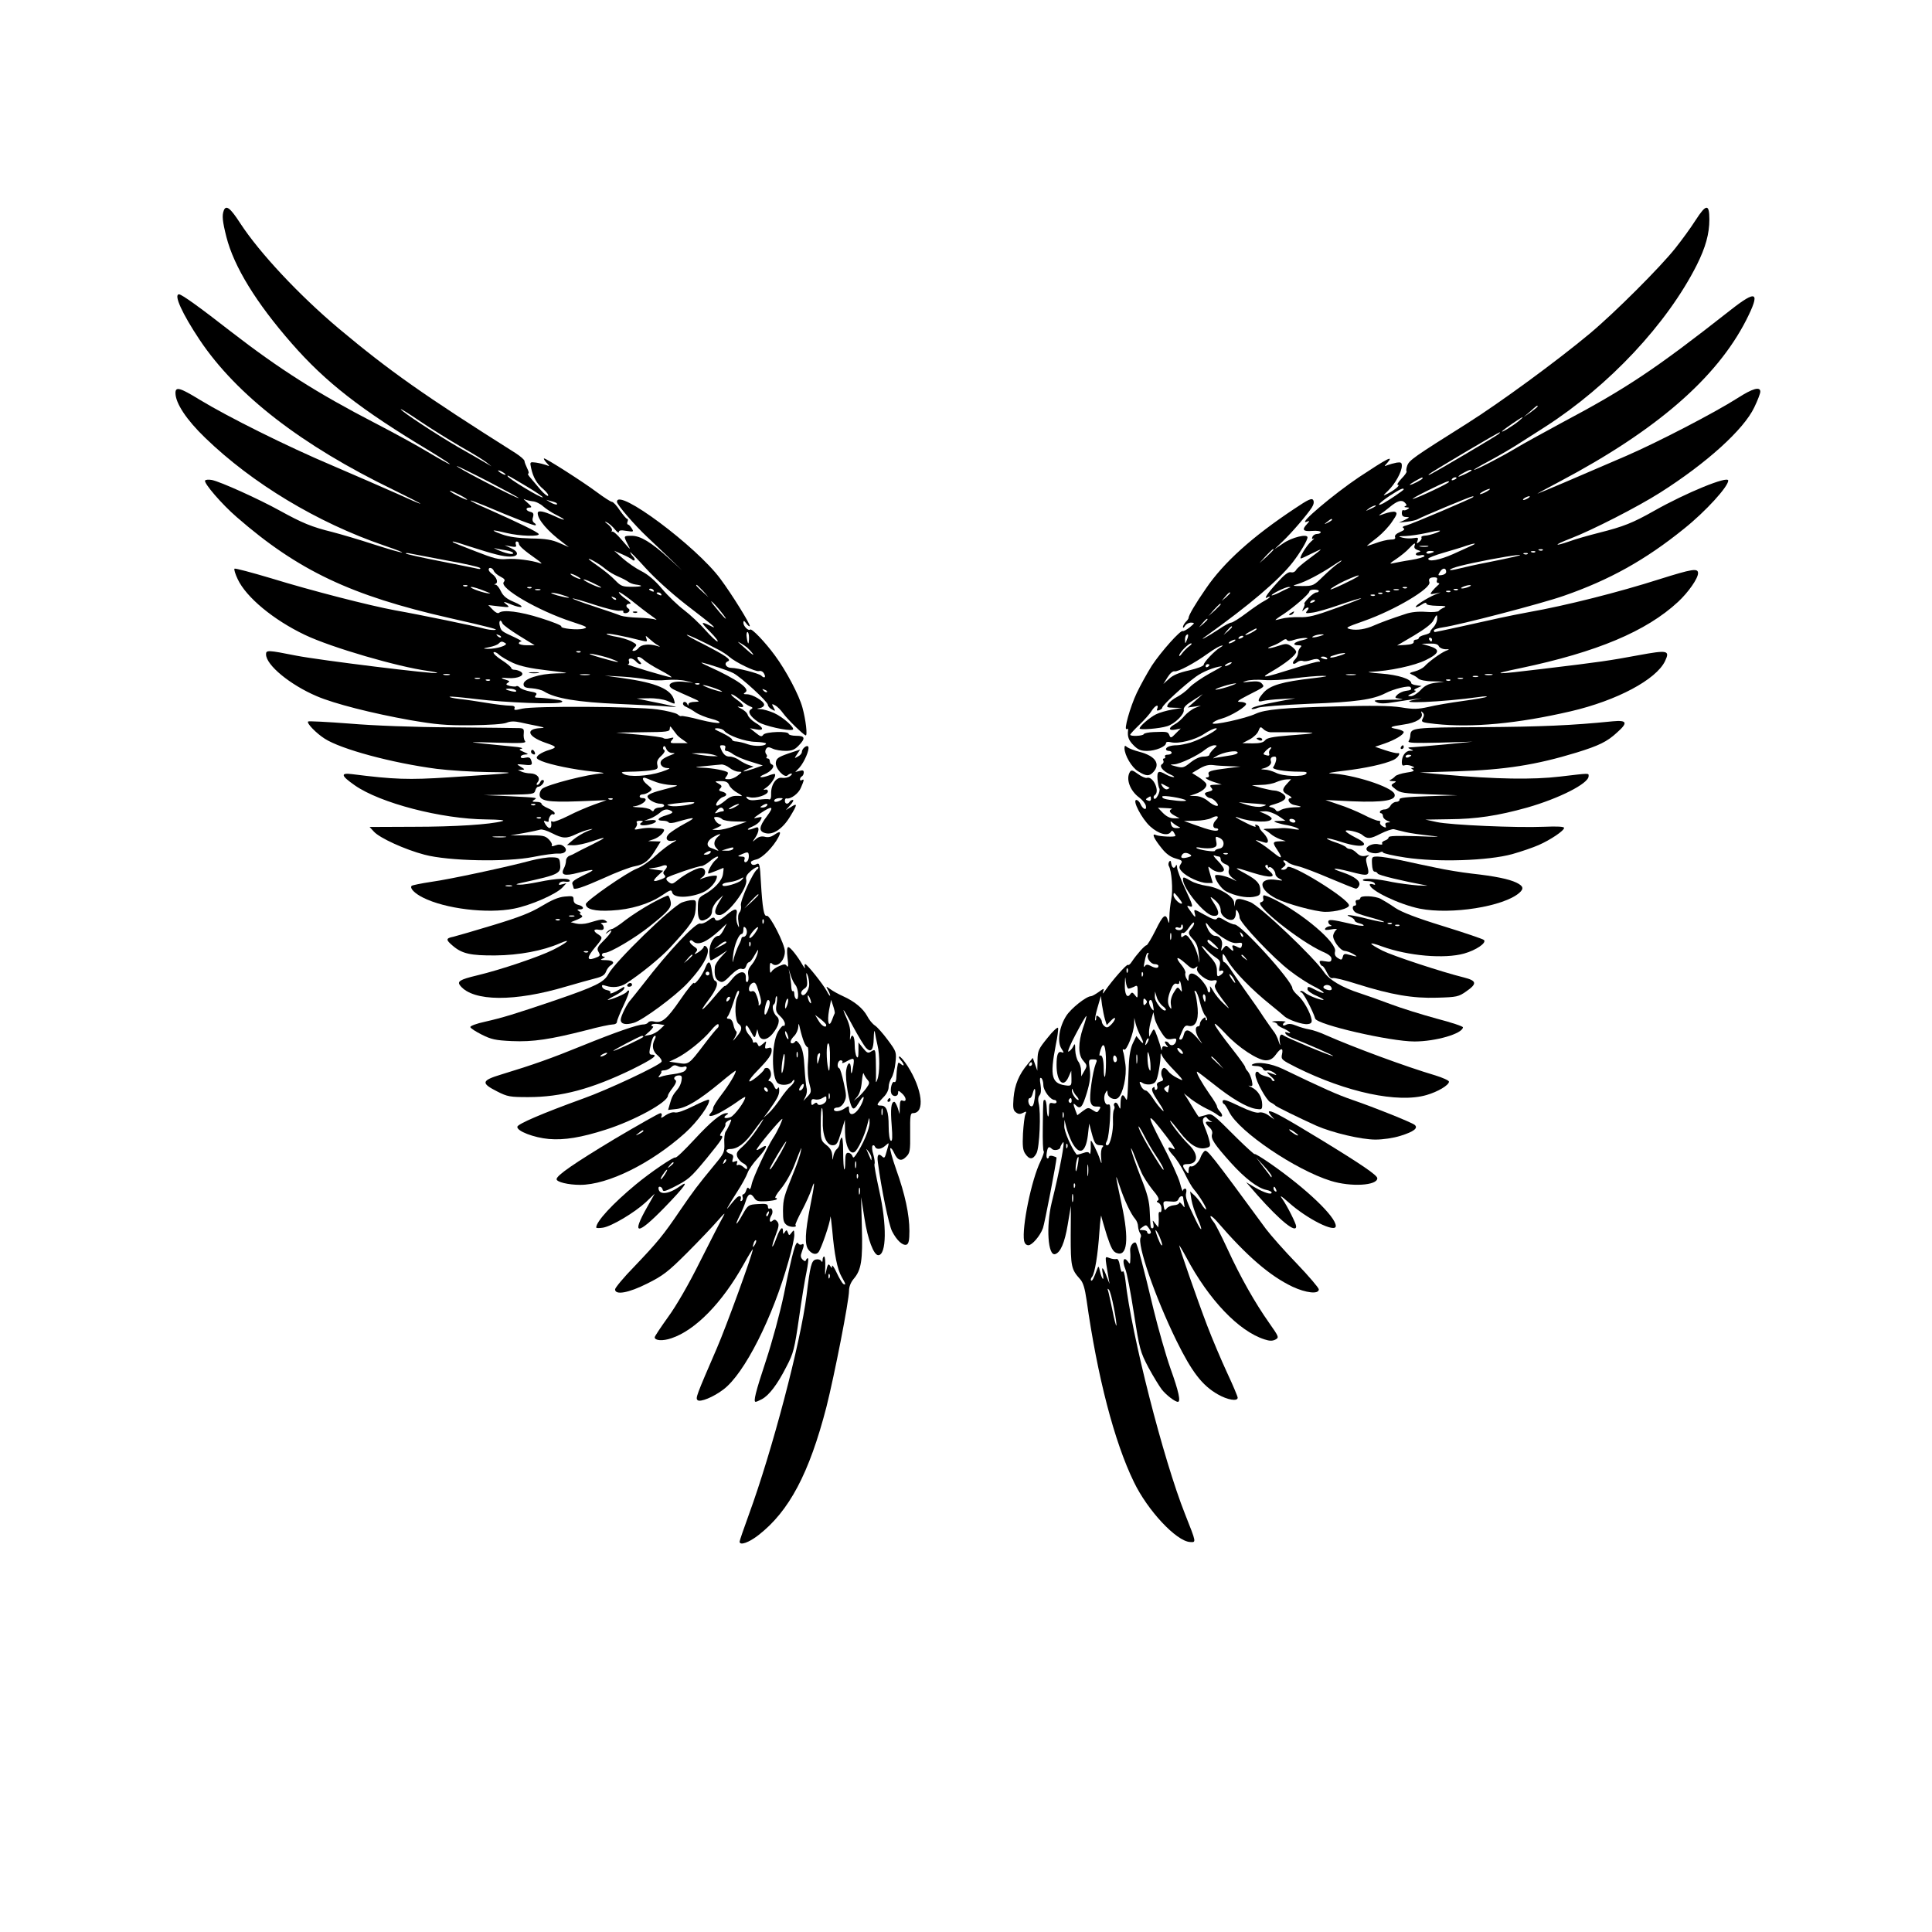
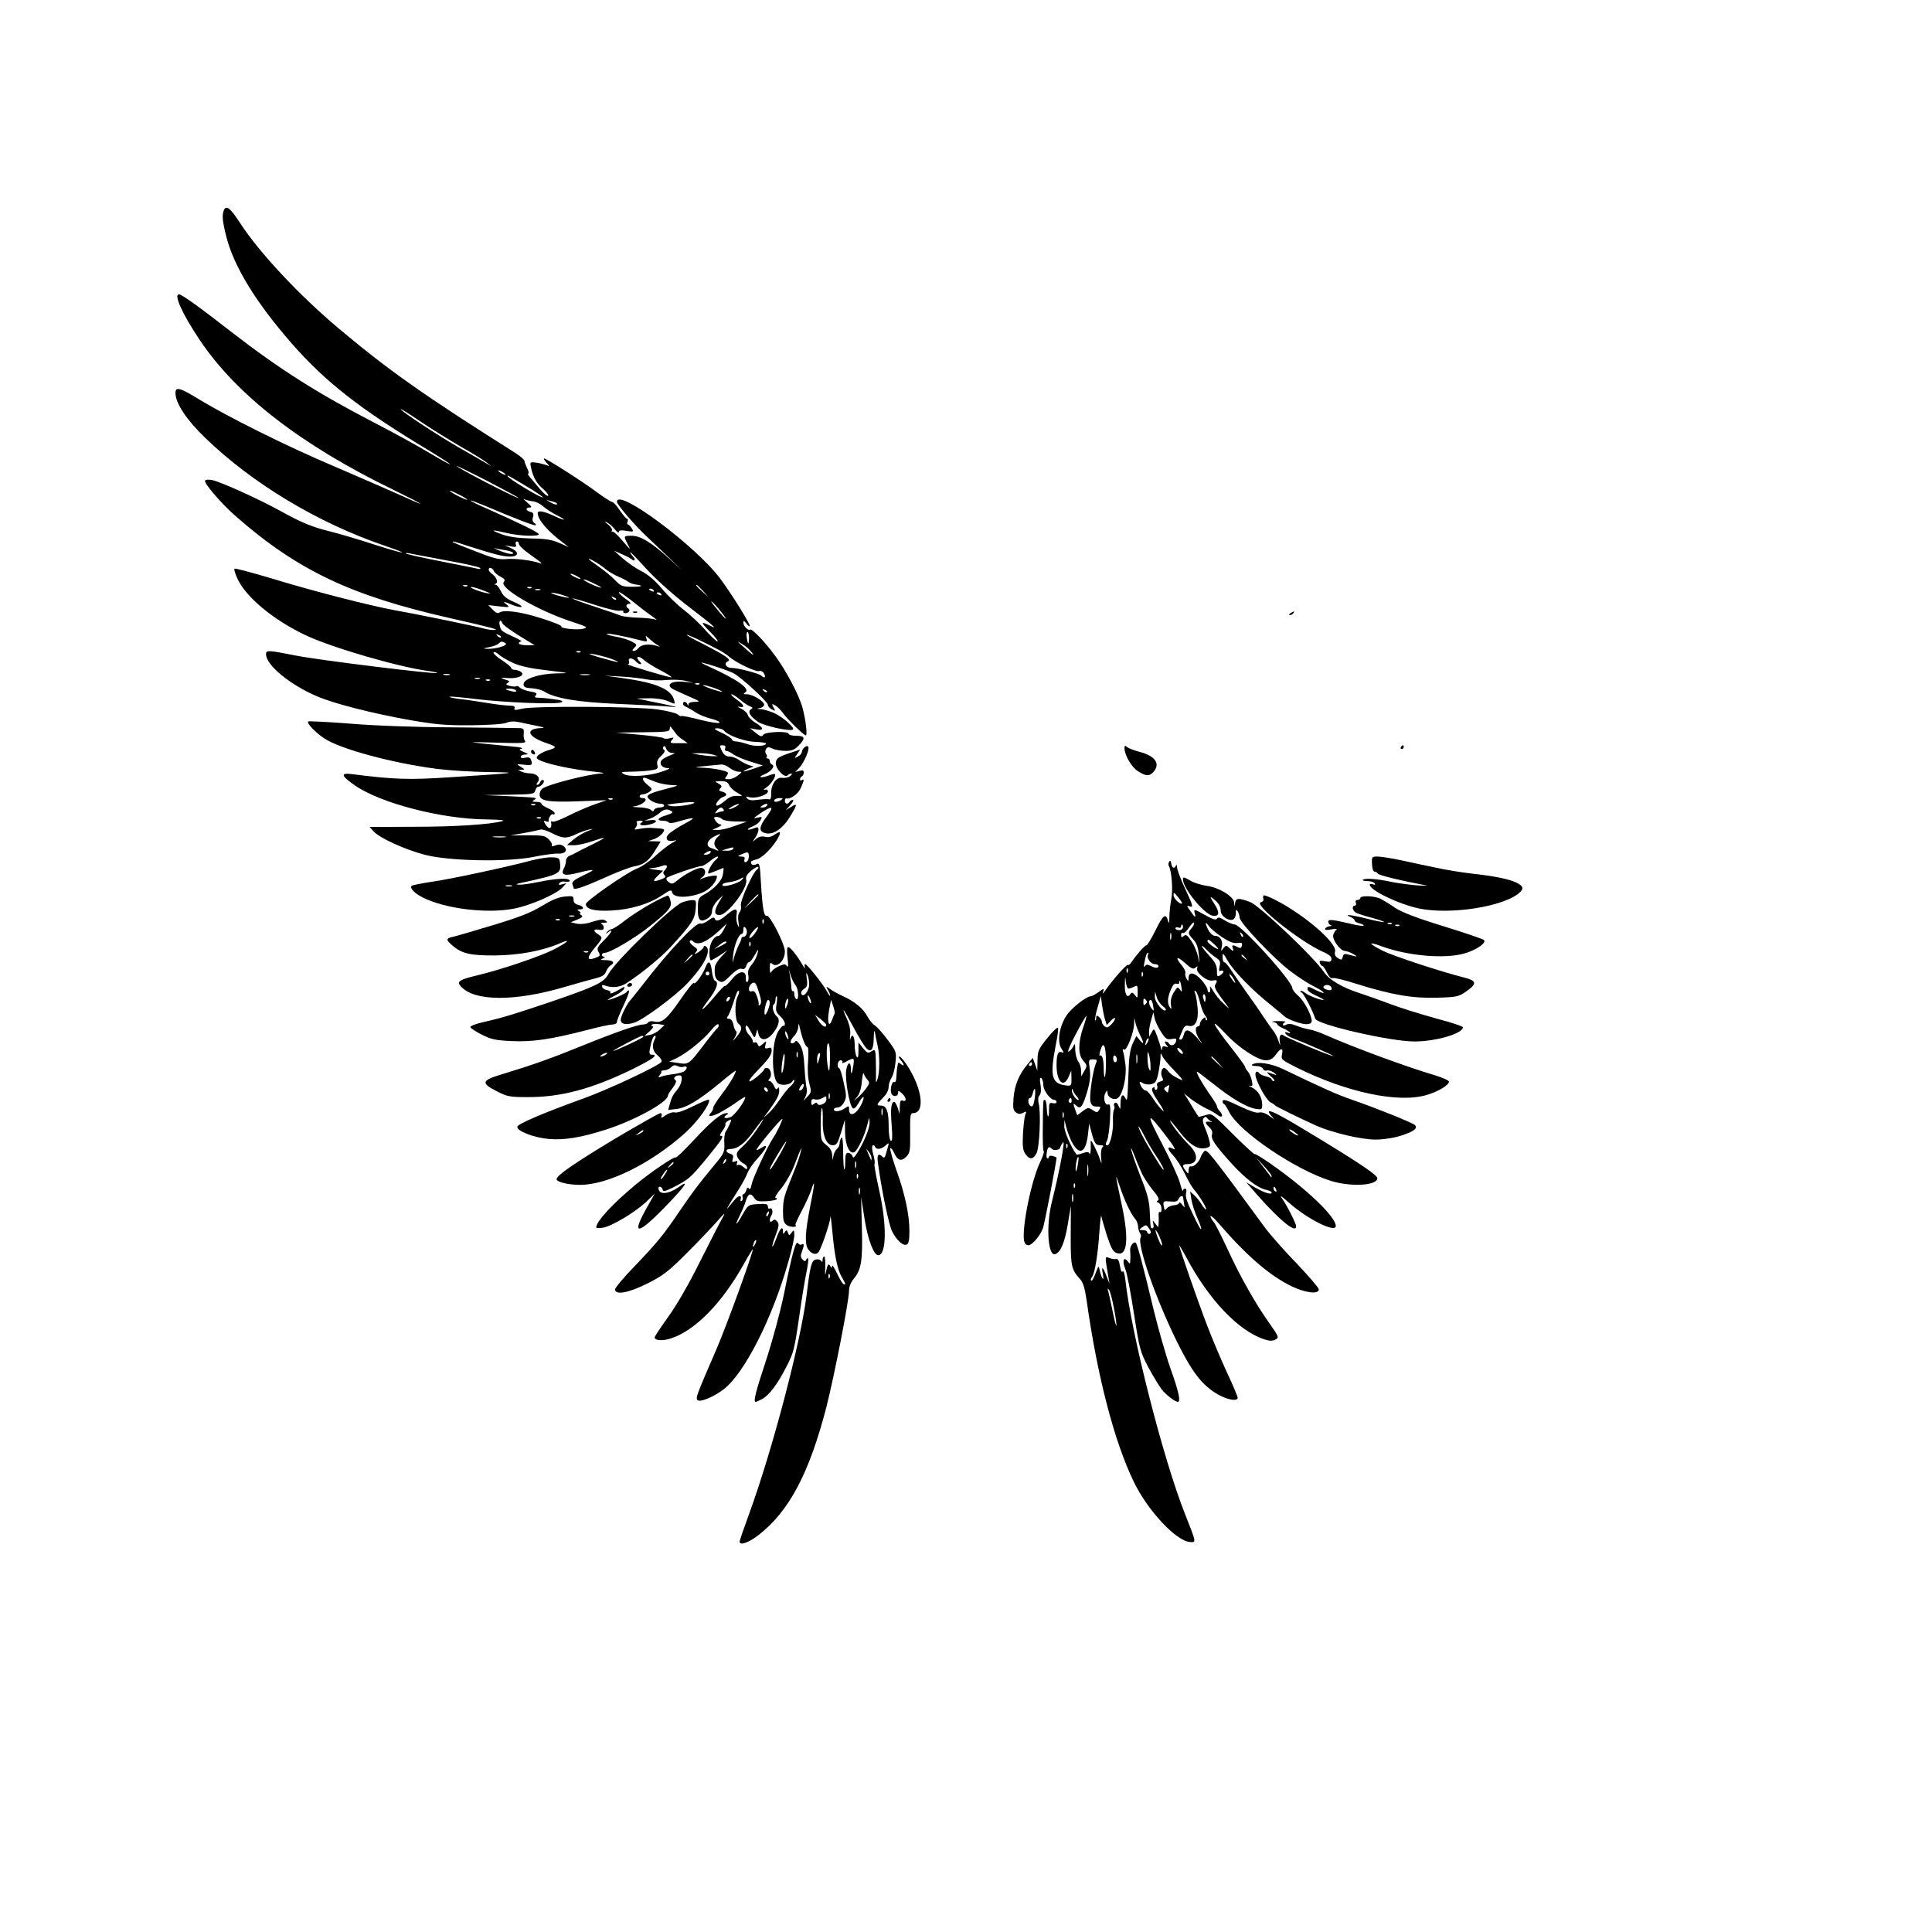
<svg xmlns="http://www.w3.org/2000/svg" version="1.0" width="1024pt" height="1024pt" viewBox="0 0 1024 1024" preserveAspectRatio="xMidYMid meet">
  <g transform="translate(0,1024) scale(0.1,-0.1)" fill="#000000" stroke="none">
    <path d="M1186 9124 c-10 -26 -7 -57 14 -140 40 -157 157 -348 346 -564 179 -205 366 -351 733 -571 62 -38 110 -69 105 -69 -6 0 -57 29 -116 64 -58 35 -184 104 -279 153 -307 159 -506 285 -767 487 -164 128 -259 196 -273 196 -30 0 17 -103 109 -241 196 -293 540 -559 1027 -795 83 -41 147 -73 143 -74 -4 0 -60 24 -125 54 -65 29 -217 95 -338 147 -244 103 -558 260 -706 350 -106 65 -129 71 -129 36 0 -54 59 -143 158 -238 249 -241 594 -449 947 -570 152 -52 117 -49 -52 5 -76 25 -175 54 -221 66 -110 27 -160 48 -278 113 -114 63 -316 154 -361 163 -17 3 -33 2 -36 -3 -8 -13 89 -126 168 -194 325 -283 606 -416 1125 -534 225 -51 270 -63 240 -64 -14 -1 -39 3 -57 8 -38 11 -342 74 -468 96 -136 25 -447 105 -658 170 -104 31 -191 54 -194 51 -4 -3 4 -29 17 -56 45 -96 190 -216 356 -295 140 -67 495 -170 652 -191 29 -4 51 -9 49 -11 -9 -8 -625 68 -747 92 -151 30 -160 30 -160 7 0 -57 128 -162 269 -222 93 -40 294 -91 496 -127 135 -23 185 -28 320 -27 95 1 172 6 189 13 21 9 43 9 75 2 25 -6 66 -14 91 -19 37 -8 40 -10 15 -11 -82 -4 -69 -44 24 -77 67 -23 67 -25 9 -43 -20 -7 -42 -19 -48 -27 -10 -11 -7 -16 21 -28 49 -20 171 -45 269 -55 47 -4 71 -9 53 -10 -73 -3 -292 -59 -320 -82 -7 -6 -13 -20 -13 -30 0 -34 44 -42 205 -36 l150 6 -65 -23 c-36 -13 -98 -39 -138 -60 -40 -20 -77 -34 -83 -31 -5 4 -9 3 -8 -2 6 -36 -10 -43 -30 -12 -11 19 -11 21 3 16 9 -4 15 -3 14 1 -3 14 14 42 23 36 5 -3 9 0 9 6 0 6 -16 18 -35 26 -19 8 -35 19 -35 24 0 6 -12 10 -27 10 -22 0 -25 2 -13 10 20 13 25 12 -130 20 l-135 6 133 2 c125 2 134 3 139 22 3 11 10 20 15 20 16 0 39 28 28 35 -6 3 -13 -1 -16 -9 -3 -9 -11 -16 -16 -16 -6 0 -5 6 2 15 17 21 -3 45 -39 46 -14 0 -35 4 -46 9 l-20 9 20 1 c18 1 18 2 -5 16 -25 15 -24 15 18 11 42 -5 47 -2 36 27 -4 11 -13 14 -30 10 -15 -4 -24 -2 -24 5 0 6 10 11 23 12 20 1 19 2 -8 14 -25 11 -26 13 -10 17 11 3 -9 8 -45 11 -36 4 -108 11 -160 16 -84 9 -76 9 69 5 135 -4 162 -3 154 8 -6 7 -9 25 -7 41 2 23 -1 27 -24 28 -15 1 -175 2 -357 4 -203 1 -412 9 -543 20 -117 9 -216 14 -219 11 -9 -9 44 -63 88 -91 87 -56 357 -129 594 -160 64 -8 187 -16 273 -17 180 -2 153 -5 -210 -28 -213 -14 -290 -11 -512 17 -63 8 -59 -8 14 -59 134 -94 459 -179 698 -181 71 -1 102 -4 85 -9 -65 -18 -253 -30 -471 -30 l-233 -1 23 -25 c31 -34 165 -95 268 -122 128 -34 435 -40 576 -12 54 11 114 19 132 18 39 -3 55 20 28 40 -13 9 -25 10 -43 3 -15 -6 -22 -5 -18 1 3 5 -4 19 -16 31 -20 20 -32 22 -113 22 l-91 -1 73 13 c40 7 79 16 86 18 8 3 35 -5 62 -19 57 -29 76 -30 128 -5 23 11 55 22 71 25 22 5 20 2 -11 -9 -22 -9 -56 -29 -75 -45 l-34 -29 36 -1 c20 0 62 9 94 20 85 29 86 25 4 -16 -41 -20 -81 -40 -89 -45 -8 -5 -23 -12 -32 -15 -10 -4 -18 -15 -18 -26 0 -11 -5 -29 -11 -40 -19 -36 2 -43 75 -24 93 23 100 20 27 -14 -47 -23 -62 -34 -57 -46 3 -9 6 -18 6 -20 0 -14 50 3 158 51 67 31 143 60 168 64 50 9 77 32 113 94 l23 37 -34 1 -33 1 30 10 c28 10 54 34 55 49 0 4 -10 7 -22 8 -13 1 -34 2 -48 3 -14 1 -40 -1 -59 -5 -29 -6 -32 -5 -21 8 6 8 9 19 5 25 -4 6 3 10 17 10 17 0 19 -3 9 -9 -21 -13 1 -20 38 -12 45 9 52 29 9 24 l-33 -3 30 11 c17 6 39 20 51 30 22 21 41 24 63 10 11 -7 3 -12 -27 -22 -46 -13 -56 -29 -18 -29 14 0 27 -4 30 -9 4 -5 24 -4 48 4 95 27 103 25 38 -10 -36 -19 -73 -44 -84 -54 -24 -24 -12 -44 23 -37 22 5 21 3 -9 -13 -19 -11 -59 -42 -88 -69 -30 -28 -73 -57 -97 -66 -54 -21 -270 -171 -270 -188 0 -27 48 -39 135 -34 103 5 201 35 268 80 46 31 51 32 55 15 8 -30 91 -29 162 1 38 16 75 59 75 86 0 7 -45 1 -75 -11 -20 -8 -20 -7 -1 7 22 17 16 48 -9 48 -22 0 -86 -34 -122 -64 -27 -22 -32 -24 -49 -11 -12 9 -15 17 -9 23 12 10 164 62 184 62 7 0 26 11 43 25 16 14 35 25 41 25 7 0 2 -8 -10 -18 -20 -16 -49 -72 -37 -72 2 0 21 7 41 15 19 8 36 15 37 15 2 0 1 -15 -2 -32 -4 -35 -46 -80 -101 -110 -26 -14 -31 -23 -32 -55 -3 -78 9 -95 48 -73 18 10 27 24 27 43 1 16 13 38 30 55 l29 27 -22 -36 c-28 -48 -27 -69 3 -69 42 0 152 145 141 187 -4 15 3 28 26 48 17 14 34 23 37 20 4 -3 1 -9 -5 -13 -22 -14 -92 -169 -86 -191 3 -11 0 -28 -7 -36 -8 -9 -10 -29 -6 -52 5 -33 4 -35 -5 -13 -6 14 -8 37 -5 53 7 35 -9 35 -54 -3 -37 -32 -56 -37 -62 -18 -3 8 -14 5 -33 -10 -15 -12 -35 -20 -44 -17 -23 7 -167 -146 -301 -320 -30 -38 -60 -76 -67 -84 -19 -19 -53 -87 -53 -106 0 -23 26 -29 70 -16 47 14 216 139 281 207 93 98 133 178 99 199 -5 3 -10 2 -10 -3 0 -5 -12 -18 -27 -28 -23 -14 -26 -14 -15 -1 11 13 10 18 -12 32 -14 10 -23 22 -20 27 4 6 10 6 17 -1 25 -25 71 -6 141 58 l38 36 -16 -32 c-9 -18 -21 -33 -26 -33 -26 0 -50 -41 -50 -85 0 -25 3 -45 8 -45 4 0 25 12 47 26 l40 27 -32 -34 c-18 -19 -33 -43 -34 -54 -4 -43 2 -65 22 -75 17 -10 26 -6 61 30 28 27 47 39 59 35 12 -4 19 1 24 15 3 11 10 20 15 20 5 0 19 17 30 38 20 34 21 35 15 8 -4 -16 -17 -43 -30 -58 -18 -21 -23 -36 -19 -57 3 -16 1 -31 -4 -35 -7 -4 -10 4 -9 20 3 44 -38 40 -75 -8 -17 -21 -33 -36 -36 -34 -2 3 -25 -21 -51 -52 -68 -81 -94 -99 -38 -25 46 60 59 97 36 105 -6 2 -13 25 -16 51 -6 52 -18 60 -33 22 -15 -40 -57 -98 -62 -85 -2 6 -35 -34 -73 -90 -71 -103 -97 -125 -140 -114 -12 3 -26 1 -29 -5 -4 -6 -16 -11 -26 -11 -30 0 -150 -42 -325 -113 -159 -65 -260 -101 -428 -152 -106 -32 -109 -46 -22 -90 55 -28 68 -30 165 -30 175 0 335 43 548 146 113 56 145 79 106 79 -11 0 -14 7 -10 28 9 48 18 72 28 72 5 0 4 -8 -2 -19 -17 -33 -11 -64 17 -86 14 -12 23 -27 19 -33 -12 -20 -286 -149 -416 -195 -218 -79 -345 -134 -348 -149 -4 -23 88 -58 167 -65 82 -7 172 8 300 49 152 48 331 146 331 181 0 5 11 23 26 42 16 21 21 36 14 40 -15 9 -3 25 19 25 14 0 17 -6 13 -28 -2 -15 -12 -36 -22 -47 -23 -27 -30 -40 -40 -77 l-9 -31 44 5 c53 6 119 46 233 140 45 38 82 66 82 63 0 -15 -36 -75 -76 -127 -24 -31 -44 -63 -44 -70 0 -8 -5 -19 -12 -26 -22 -22 0 -23 44 -1 23 12 64 37 91 56 26 19 47 32 47 28 0 -21 -57 -98 -78 -106 -28 -11 -44 -3 -22 11 12 8 12 10 1 10 -29 0 -82 -44 -171 -140 -51 -55 -95 -98 -100 -95 -9 5 -133 -79 -210 -143 -123 -102 -210 -196 -210 -228 0 -4 16 -4 36 -1 47 8 166 79 227 135 l47 45 -39 -69 c-87 -153 -55 -154 91 -4 106 109 137 152 78 110 -58 -41 -109 -45 -110 -7 0 13 19 7 22 -8 2 -12 12 -10 53 10 86 44 92 49 180 155 84 103 95 120 74 120 -6 0 -1 12 10 26 11 15 18 30 16 35 -3 4 4 13 15 19 19 10 19 9 8 -17 -7 -15 -16 -34 -22 -41 -5 -8 -9 -35 -7 -62 2 -46 -1 -53 -51 -113 -94 -114 -113 -140 -183 -242 -90 -133 -121 -170 -242 -297 -57 -58 -103 -114 -103 -122 0 -32 72 -19 171 31 82 41 109 61 210 162 64 64 137 141 163 171 37 42 43 47 28 20 -11 -19 -66 -125 -121 -235 -61 -123 -127 -237 -171 -297 -38 -53 -70 -101 -70 -106 0 -18 43 -21 89 -5 126 42 268 187 381 389 27 49 50 86 50 82 0 -22 -141 -410 -191 -525 -109 -252 -113 -263 -102 -274 13 -13 85 16 138 57 111 84 261 381 345 682 17 58 30 119 30 136 -1 28 -2 29 -14 13 -13 -17 -14 -17 -20 0 -6 15 -8 15 -16 3 -8 -13 -10 -12 -10 3 0 32 -16 17 -34 -33 -10 -28 -20 -49 -22 -47 -3 2 5 29 17 60 18 47 19 59 9 72 -10 12 -16 13 -26 4 -16 -14 -19 7 -5 30 11 17 3 43 -10 35 -5 -3 -9 2 -9 11 0 13 -10 16 -52 13 -51 -3 -53 -4 -82 -55 -34 -61 -45 -66 -16 -7 11 21 26 56 32 76 12 42 27 48 46 18 10 -16 21 -19 62 -17 27 2 53 6 56 10 4 4 2 7 -5 7 -7 0 5 22 28 49 22 26 54 81 70 122 41 106 42 107 35 74 -3 -16 -19 -64 -36 -105 -53 -131 -57 -144 -58 -207 0 -52 3 -64 21 -77 18 -12 58 -12 45 1 -2 3 13 37 34 76 21 40 43 89 50 110 21 66 19 36 -6 -88 -27 -138 -30 -202 -9 -229 18 -23 40 -29 53 -13 15 19 62 156 63 185 1 15 5 -16 10 -68 11 -129 27 -209 50 -248 22 -38 24 -46 8 -37 -5 4 -21 30 -34 58 -13 29 -25 45 -25 37 0 -13 -1 -13 -10 0 -10 16 -14 9 -24 -40 -3 -14 -4 1 -2 33 1 31 -1 57 -6 57 -4 0 -8 -8 -8 -17 0 -13 -3 -14 -8 -6 -4 7 -17 10 -29 7 -22 -6 -29 -32 -48 -189 -32 -255 -183 -827 -306 -1163 -27 -74 -49 -138 -49 -143 0 -23 50 -5 102 36 161 126 267 326 358 677 42 166 120 563 120 617 0 21 9 44 25 63 40 47 48 97 43 273 l-4 160 18 -114 c17 -110 49 -194 73 -194 44 1 46 161 5 343 -16 73 -28 136 -25 141 3 5 0 27 -6 49 -7 22 -9 43 -4 48 4 4 10 1 12 -5 7 -18 33 -16 56 5 22 19 22 23 1 -49 -4 -15 -9 -18 -17 -10 -21 21 -30 11 -24 -31 18 -138 58 -331 75 -364 25 -49 57 -78 77 -71 11 5 15 22 15 72 0 87 -23 195 -70 326 -21 60 -35 111 -31 113 4 3 13 -9 20 -25 18 -40 38 -47 64 -20 20 20 22 31 21 126 -1 92 1 105 15 105 65 0 50 127 -29 250 -18 28 -37 50 -43 50 -5 0 -3 -8 6 -18 21 -23 22 -39 2 -22 -10 9 -15 9 -16 1 -1 -6 -3 -15 -4 -21 -1 -5 -3 -26 -4 -46 0 -20 -5 -33 -11 -29 -12 7 -24 -39 -16 -60 7 -20 36 -19 36 2 0 14 2 14 20 -2 24 -21 27 -47 5 -39 -12 5 -15 -2 -16 -32 l-1 -39 -10 33 c-6 17 -14 32 -18 32 -17 0 -21 -38 -14 -124 5 -65 4 -87 -5 -82 -6 4 -11 36 -11 77 0 79 -11 109 -40 109 -27 0 -25 6 10 42 19 18 30 40 30 57 0 14 7 36 15 48 8 12 18 48 21 80 6 57 5 59 -40 120 -25 34 -56 69 -68 77 -13 8 -32 31 -42 51 -22 40 -66 77 -128 105 -24 11 -54 27 -67 37 -24 17 -24 17 -13 -4 7 -12 12 -25 12 -30 -1 -4 -9 6 -18 24 -20 37 -104 142 -114 143 -4 0 -5 -8 -2 -17 3 -10 -2 -4 -12 12 -27 47 -65 95 -76 95 -7 0 -8 -22 -4 -57 5 -38 4 -53 -3 -44 -8 12 -14 12 -40 1 -17 -7 -36 -20 -41 -29 -7 -12 -9 -8 -10 19 0 25 3 31 11 23 26 -26 69 14 69 64 0 39 -80 195 -96 189 -15 -6 -23 41 -31 176 -5 97 -8 106 -23 98 -17 -9 -30 -4 -30 11 0 4 13 10 30 14 30 7 89 66 116 118 16 31 9 34 -24 11 -15 -10 -32 -14 -49 -9 -17 4 -32 0 -46 -12 -21 -18 -21 -18 -4 7 9 13 17 32 17 42 0 15 -4 16 -26 7 -38 -14 -41 -4 -4 11 17 7 36 22 41 33 10 18 9 19 -17 13 -25 -6 -22 -3 16 23 64 43 75 38 35 -15 -43 -56 -45 -81 -8 -90 41 -11 92 24 130 87 40 65 41 75 6 52 l-28 -17 24 27 c14 15 19 27 13 27 -6 0 -14 -4 -17 -10 -9 -15 -25 -12 -25 5 0 8 3 14 8 13 23 -5 65 26 77 57 18 41 18 48 5 40 -6 -3 -10 -2 -10 4 0 5 4 13 10 16 6 3 10 13 10 21 0 11 -6 13 -22 8 l-23 -6 22 23 c26 29 55 97 47 111 -7 12 -34 -10 -34 -28 0 -7 -9 -18 -21 -24 -20 -11 -20 -11 -4 13 l16 24 -63 -21 c-54 -19 -63 -26 -66 -48 -4 -31 46 -84 62 -68 6 6 15 10 20 10 6 0 3 -7 -7 -14 -9 -7 -28 -11 -41 -9 -31 6 -60 -35 -59 -84 1 -22 -3 -33 -11 -30 -6 3 -32 1 -57 -2 -32 -5 -49 -3 -58 6 -10 11 -8 13 13 7 32 -8 96 13 96 31 0 9 -7 12 -17 9 -10 -3 -6 2 9 12 25 17 54 62 45 71 -2 2 -16 -1 -31 -7 -43 -16 -65 -11 -24 6 36 15 59 45 39 52 -6 2 -11 10 -11 18 0 8 -5 14 -12 14 -6 0 -8 3 -5 7 4 3 3 11 -3 17 -5 7 -5 18 0 26 7 11 14 12 35 2 14 -7 45 -12 69 -12 33 0 48 6 69 28 38 39 34 52 -13 52 -22 0 -40 5 -40 10 0 16 -121 12 -134 -4 -9 -13 -15 -11 -41 10 l-30 24 33 -6 c43 -9 41 9 -4 35 -20 12 -38 31 -41 42 -3 11 -20 26 -37 34 -17 8 -21 12 -8 9 33 -8 27 10 -15 39 -21 15 -32 27 -26 27 7 0 27 -13 45 -28 18 -16 42 -32 53 -36 16 -6 17 -9 5 -16 -19 -12 -5 -37 39 -67 30 -20 158 -49 182 -41 18 6 -50 67 -99 89 -24 10 -56 20 -70 20 -24 2 -24 2 -4 6 12 2 22 10 22 18 0 18 -61 55 -91 55 -19 0 -21 2 -9 10 29 18 -41 68 -195 138 -27 12 -43 21 -35 20 37 -8 138 -41 167 -56 42 -22 183 -152 183 -168 0 -7 9 -18 21 -24 19 -11 20 -10 9 10 -11 20 -10 21 9 11 11 -6 30 -25 42 -42 22 -31 104 -111 119 -117 11 -4 1 83 -17 148 -18 66 -86 195 -146 276 -52 71 -123 145 -131 137 -9 -9 -36 18 -36 36 1 13 3 13 15 -3 8 -11 17 -18 19 -15 6 6 -96 171 -156 251 -127 172 -548 486 -548 408 0 -15 94 -124 159 -185 35 -33 92 -87 125 -119 l61 -59 -69 63 c-95 86 -151 120 -198 120 -43 0 -44 0 -22 -43 19 -37 20 -37 -34 25 -22 26 -43 44 -48 40 -4 -4 -4 -2 -1 5 4 6 -5 21 -20 33 -20 15 -21 18 -6 11 12 -6 31 -23 42 -37 12 -15 21 -21 21 -14 0 9 11 11 40 6 39 -6 40 -5 28 14 -7 11 -16 20 -20 20 -4 0 -5 7 -2 15 4 8 2 15 -2 15 -5 0 -22 21 -39 45 -16 25 -35 45 -42 45 -6 0 -43 24 -82 53 -71 53 -265 177 -277 177 -4 0 1 -10 12 -22 19 -21 19 -21 -1 -13 -11 4 -35 10 -54 13 -33 4 -33 4 -26 -29 11 -50 30 -83 66 -113 17 -15 28 -30 24 -34 -3 -4 -22 11 -41 33 -18 22 -42 50 -53 63 -11 12 -16 22 -11 22 5 0 2 12 -6 28 -7 15 -14 32 -14 38 0 7 -21 25 -47 42 -488 308 -668 435 -938 661 -210 177 -419 400 -522 558 -53 82 -75 98 -87 67z m1259 -1253 c61 -34 122 -72 135 -83 l25 -20 -30 18 c-16 10 -83 48 -148 85 -116 68 -292 183 -303 200 -2 5 44 -24 103 -64 59 -40 158 -101 218 -136z m149 -186 c90 -47 161 -85 155 -85 -16 0 -343 169 -327 170 3 0 81 -38 172 -85z m86 39 c0 -2 -9 0 -20 6 -11 6 -20 13 -20 16 0 2 9 0 20 -6 11 -6 20 -13 20 -16z m113 -63 c49 -29 86 -55 84 -57 -7 -7 -187 102 -187 113 0 5 -3 7 103 -56z m-353 -46 c25 -13 41 -24 35 -24 -5 0 -30 11 -55 24 -25 13 -40 24 -35 24 6 0 30 -11 55 -24z m383 -32 c17 -1 42 -14 56 -27 15 -13 45 -33 69 -45 60 -30 52 -35 -10 -6 -57 26 -88 32 -88 15 0 -34 53 -96 135 -157 l30 -23 -50 22 c-39 17 -72 23 -150 24 -72 2 -116 8 -155 22 -66 24 -57 27 25 7 71 -17 179 -20 170 -5 -7 11 -105 59 -267 131 -54 23 -96 44 -94 46 1 2 36 -11 77 -28 155 -66 264 -108 268 -103 3 3 -1 9 -8 13 -8 6 -11 16 -6 30 5 18 2 24 -14 28 -25 6 -28 23 -3 23 13 0 10 6 -13 26 -16 14 -24 22 -16 18 8 -4 28 -9 44 -11z m126 -9 c13 -12 -8 -10 -29 2 l-25 15 25 -7 c14 -3 27 -8 29 -10z m-468 -228 c141 -45 186 -56 222 -56 47 0 50 24 5 45 l-33 15 32 -6 c27 -5 32 -3 27 10 -3 9 -1 16 5 16 6 0 11 -5 11 -11 0 -12 27 -36 94 -83 23 -16 32 -26 21 -22 -45 16 -132 27 -179 23 -43 -4 -69 3 -166 41 -63 24 -117 46 -119 48 -9 8 8 4 80 -20z m202 -23 c20 -3 37 -10 37 -15 0 -10 -43 -1 -85 19 -16 7 -21 11 -10 7 11 -3 37 -8 58 -11z m664 -46 c15 -16 24 -5 10 11 -10 10 -17 22 -17 25 0 4 37 -34 82 -84 49 -54 134 -131 212 -192 155 -119 174 -136 129 -113 -51 25 -51 19 2 -34 27 -27 44 -50 38 -50 -6 0 -35 27 -65 61 -29 33 -80 81 -113 106 -33 25 -85 75 -116 112 -37 44 -74 76 -110 94 -30 15 -74 46 -99 68 l-45 40 43 -19 c23 -10 45 -22 49 -25z m-977 -8 c91 -16 169 -34 174 -39 5 -5 1 -7 -10 -5 -10 3 -100 20 -198 40 -98 19 -182 38 -185 41 -3 3 8 4 24 0 17 -3 104 -20 195 -37z m838 -44 c17 -14 47 -32 69 -41 21 -9 44 -21 52 -27 7 -6 25 -13 39 -15 47 -6 37 -12 -19 -12 -50 0 -58 3 -89 35 -19 20 -58 52 -87 72 -29 20 -53 38 -53 40 0 7 59 -27 88 -52z m-591 -10 c3 -9 19 -23 35 -31 23 -12 27 -18 18 -29 -26 -31 184 -153 363 -211 79 -26 85 -29 60 -36 -32 -9 -125 1 -118 12 3 5 -46 24 -109 44 -110 35 -200 46 -221 28 -6 -5 -20 2 -33 16 l-24 25 59 -7 c53 -6 56 -5 39 9 -25 19 -18 19 29 -1 20 -8 42 -13 48 -11 7 3 -11 15 -40 27 -38 16 -56 31 -68 56 -9 19 -21 34 -28 35 -9 0 -9 2 0 5 15 7 5 35 -19 52 -10 7 -18 17 -18 23 0 15 20 10 27 -6z m443 -30 c14 -8 21 -14 15 -14 -5 0 -21 6 -35 14 -14 8 -20 14 -15 14 6 0 21 -6 35 -14z m95 -41 c28 -13 39 -21 25 -18 -29 7 -100 43 -85 43 6 0 33 -11 60 -25z m-678 -10 c-3 -3 -12 -4 -19 -1 -8 3 -5 6 6 6 11 1 17 -2 13 -5z m1249 -26 l29 -33 -32 29 c-31 28 -38 36 -30 36 2 0 16 -15 33 -32z m-1161 1 c39 -15 42 -17 16 -13 -39 7 -104 33 -81 33 8 0 38 -9 65 -20z m252 15 c-3 -3 -12 -4 -19 -1 -8 3 -5 6 6 6 11 1 17 -2 13 -5z m46 -11 c-7 -2 -19 -2 -25 0 -7 3 -2 5 12 5 14 0 19 -2 13 -5z m602 -3 c3 -6 -1 -7 -9 -4 -18 7 -21 14 -7 14 6 0 13 -4 16 -10z m-12 -134 c23 -16 33 -25 22 -20 -11 4 -51 9 -90 10 -38 1 -81 6 -95 11 -14 6 -78 28 -142 49 -65 21 -115 40 -113 42 2 2 54 -13 115 -33 61 -20 122 -35 135 -32 14 2 22 0 19 -4 -3 -5 2 -9 10 -9 19 0 30 17 16 25 -16 10 -12 25 7 25 11 0 4 9 -20 25 -20 14 -37 30 -37 36 0 5 29 -14 66 -43 36 -29 84 -66 107 -82z m-468 109 c54 -17 33 -18 -30 -1 -27 8 -41 14 -30 14 11 0 38 -5 60 -13z m520 5 c3 -6 -1 -7 -9 -4 -18 7 -21 14 -7 14 6 0 13 -4 16 -10z m-240 -28 c-3 -3 -11 0 -18 7 -9 10 -8 11 6 5 10 -3 15 -9 12 -12z m556 -64 c46 -57 27 -46 -22 15 -24 28 -36 46 -26 38 10 -8 31 -31 48 -53z m-1158 -62 c3 -8 43 -37 88 -65 l83 -51 -42 0 c-23 0 -42 5 -42 10 0 6 6 10 13 10 6 0 -8 9 -33 21 -72 33 -74 34 -81 62 -7 28 5 38 14 13z m741 -92 c26 -6 28 -5 22 12 -6 17 -5 17 16 -2 13 -12 32 -27 43 -33 18 -11 18 -11 -5 -4 -40 12 -82 7 -95 -11 -7 -9 -18 -16 -26 -16 -10 0 -9 4 3 17 16 15 15 17 -16 34 -18 9 -54 20 -79 24 -26 4 -49 11 -52 15 -4 7 97 -12 189 -36z m566 16 c0 -16 -2 -30 -4 -30 -2 0 -6 14 -8 30 -3 17 -1 30 4 30 4 0 8 -13 8 -30z m-1315 2 c-3 -3 -11 0 -18 7 -9 10 -8 11 6 5 10 -3 15 -9 12 -12z m1150 -64 c22 -11 49 -29 60 -39 34 -30 138 -80 157 -76 11 3 22 -2 28 -14 11 -20 1 -26 -15 -10 -13 12 -125 41 -158 41 -29 0 -43 25 -19 35 21 8 -10 29 -130 91 -49 24 -88 46 -88 49 0 5 79 -32 165 -77z m-1126 33 c17 -11 -48 -31 -94 -30 -27 1 -27 2 8 9 21 4 43 12 50 19 13 13 18 13 36 2z m1281 -23 c8 -7 22 -22 30 -33 8 -11 -4 -4 -25 15 -22 19 -44 39 -50 44 -15 13 28 -12 45 -26z m-1240 -82 c38 -17 93 -29 180 -39 124 -15 124 -15 50 -16 -93 -2 -175 -29 -175 -57 0 -15 8 -20 44 -22 24 -2 53 -9 65 -17 59 -37 179 -57 396 -66 118 -5 238 -11 265 -14 49 -4 49 -4 10 5 -22 5 -71 16 -110 23 l-70 15 63 1 c36 1 78 -5 99 -14 44 -19 42 -19 36 4 -15 58 -94 92 -273 117 l-95 13 90 -5 c50 -3 109 -10 133 -15 24 -5 71 -7 105 -3 34 3 80 1 102 -5 l40 -10 -46 5 c-76 8 -108 -19 -51 -44 15 -7 52 -24 82 -37 52 -23 53 -24 23 -25 -19 0 -33 -5 -34 -12 0 -10 -2 -10 -6 0 -6 15 -23 16 -23 2 0 -6 8 -14 18 -17 9 -4 32 -17 49 -29 18 -12 56 -27 84 -34 28 -7 47 -16 42 -21 -4 -4 -51 3 -102 16 -52 14 -97 22 -100 20 -2 -3 -11 1 -20 9 -9 7 -57 19 -107 26 -118 16 -651 19 -716 4 -38 -9 -45 -9 -41 2 4 10 -4 14 -26 14 -17 0 -70 6 -118 14 -49 8 -114 18 -146 21 -32 4 -56 9 -54 12 3 3 65 -3 139 -12 157 -19 431 -30 454 -17 12 6 0 11 -42 16 -33 5 -69 8 -82 8 -18 0 -20 3 -12 13 9 10 2 15 -30 20 -22 4 -47 13 -54 20 -7 8 -16 11 -19 8 -3 -3 -18 -2 -34 1 -20 6 -24 9 -13 16 12 8 12 10 0 14 -41 13 -41 16 2 12 55 -4 95 16 68 34 -8 5 -23 10 -32 10 -10 0 -18 4 -18 9 0 5 -22 24 -50 42 -27 17 -47 36 -44 41 4 5 16 0 28 -11 11 -11 46 -31 76 -45z m357 58 c-3 -3 -12 -4 -19 -1 -8 3 -5 6 6 6 11 1 17 -2 13 -5z m157 -34 c74 -27 45 -24 -54 5 -55 16 -69 23 -41 19 24 -4 67 -14 95 -24z m180 -9 c12 -11 52 -36 89 -55 38 -20 62 -36 55 -36 -18 0 -246 69 -231 69 7 1 10 8 7 16 -4 9 0 15 9 15 8 0 20 -7 27 -15 7 -8 17 -15 23 -15 7 0 7 4 -1 12 -29 29 -8 37 22 9z m-1031 -78 c-7 -2 -21 -2 -30 0 -10 3 -4 5 12 5 17 0 24 -2 18 -5z m740 0 c-13 -2 -33 -2 -45 0 -13 2 -3 4 22 4 25 0 35 -2 23 -4z m-580 -20 c-7 -2 -19 -2 -25 0 -7 3 -2 5 12 5 14 0 19 -2 13 -5z m54 -9 c-3 -3 -12 -4 -19 -1 -8 3 -5 6 6 6 11 1 17 -2 13 -5z m1110 -20 c-3 -3 -12 -4 -19 -1 -8 3 -5 6 6 6 11 1 17 -2 13 -5z m77 -20 c26 -9 45 -18 43 -20 -2 -2 -28 5 -58 15 -30 11 -49 20 -43 20 6 1 32 -6 58 -15z m-1049 -14 c4 -7 -3 -8 -22 -4 -38 9 -42 14 -10 14 14 0 29 -5 32 -10z m1330 -8 c-3 -3 -11 0 -18 7 -9 10 -8 11 6 5 10 -3 15 -9 12 -12z m-477 -227 c4 -5 19 -18 33 -27 l24 -17 -49 0 c-44 -1 -47 1 -35 16 13 15 11 16 -12 10 -14 -4 -29 -3 -33 1 -4 4 -62 12 -129 18 l-122 11 143 2 c128 1 142 3 142 19 1 15 2 15 15 -3 8 -11 18 -24 23 -30z m251 21 c21 -25 110 -57 166 -58 30 -1 55 -5 55 -9 0 -14 -59 -17 -96 -4 -21 8 -49 14 -61 15 -13 0 -23 5 -23 10 0 6 -24 21 -52 35 -44 20 -48 24 -27 25 15 0 32 -6 38 -14z m-277 -117 c19 0 18 -2 -9 -12 -18 -7 -37 -17 -44 -24 -18 -18 -3 -43 28 -44 21 0 12 -5 -32 -20 -70 -23 -171 -29 -200 -11 -17 10 -12 11 36 12 31 0 77 3 102 6 43 6 46 9 41 30 -4 17 1 30 21 48 16 15 22 27 15 31 -6 3 -7 11 -4 17 5 7 10 3 15 -10 5 -13 17 -22 31 -23z m282 26 c-4 -8 -1 -15 6 -15 7 0 24 -8 38 -19 15 -10 56 -28 91 -38 l64 -20 -48 -17 c-57 -19 -72 -20 -31 -1 l30 12 -25 8 c-13 4 -36 16 -51 26 -14 11 -37 19 -51 19 -18 0 -30 9 -41 30 -13 28 -13 30 4 30 13 0 17 -5 14 -15z m-64 -35 l25 -8 -25 0 c-14 0 -45 3 -70 7 l-45 8 45 1 c25 0 56 -4 70 -8z m87 -70 c14 -11 35 -20 47 -20 21 -1 21 -1 -3 -20 -13 -11 -35 -20 -48 -20 -22 0 -24 2 -13 15 7 9 10 18 7 21 -10 10 -80 23 -132 25 -49 2 -49 3 15 9 36 4 73 7 83 8 11 1 30 -7 44 -18z m-387 -76 c19 -7 55 -14 80 -15 43 -1 41 -2 -40 -23 -55 -14 -86 -26 -88 -36 -2 -16 40 -40 70 -40 10 0 18 -4 18 -10 0 -5 -11 -10 -24 -10 -13 0 -26 -6 -29 -12 -4 -10 -7 -10 -18 0 -7 6 -36 13 -64 13 -33 2 -40 3 -20 6 45 7 79 43 40 43 -21 0 -19 20 3 20 9 0 25 7 35 14 16 13 15 15 -12 37 -30 24 -32 46 -2 33 9 -4 32 -13 51 -20z m385 -16 c6 -13 26 -31 45 -41 22 -12 28 -18 15 -16 -40 3 -54 -1 -83 -26 -17 -14 -35 -25 -41 -25 -17 0 10 39 31 46 25 7 22 21 -4 28 -18 4 -20 8 -10 18 10 10 8 15 -10 25 -22 12 -21 12 12 13 27 0 38 -5 45 -22z m-618 -74 c-3 -3 -12 -4 -19 -1 -8 3 -5 6 6 6 11 1 17 -2 13 -5z m893 -4 c-20 -13 -43 -13 -35 0 3 6 16 10 28 10 18 0 19 -2 7 -10z m-460 -14 c0 -10 -98 -24 -125 -18 -27 6 -25 7 20 13 68 8 105 10 105 5z m-843 -12 c-3 -3 -12 -4 -19 -1 -8 3 -5 6 6 6 11 1 17 -2 13 -5z m1063 -9 c-14 -8 -29 -14 -35 -14 -5 0 1 6 15 14 14 8 30 14 35 14 6 0 -1 -6 -15 -14z m165 5 c-3 -5 -14 -10 -23 -10 -15 0 -15 2 -2 10 20 13 33 13 25 0z m-230 -20 c3 -5 2 -10 -4 -10 -5 0 -18 -3 -28 -7 -16 -6 -16 -5 -4 10 15 19 27 22 36 7z m-968 -46 c-3 -3 -12 -4 -19 -1 -8 3 -5 6 6 6 11 1 17 -2 13 -5z m961 -6 c6 -6 38 -12 71 -12 l59 -1 -62 -22 c-33 -13 -74 -22 -91 -22 l-30 1 30 13 c17 8 23 14 15 15 -8 0 -21 9 -28 20 -10 17 -10 20 6 20 10 0 23 -5 30 -12z m-20 -90 c-24 -20 -29 -46 -10 -64 12 -13 13 -15 2 -11 -8 4 -23 10 -32 13 -27 9 -22 37 10 56 32 19 52 23 30 6z m-1130 -5 c-15 -2 -42 -2 -60 0 -18 2 -6 4 27 4 33 0 48 -2 33 -4z m1207 -63 c-3 -5 -18 -10 -33 -9 l-27 1 25 8 c35 11 42 11 35 0z m-120 -20 c-3 -5 -14 -10 -23 -10 -15 0 -15 2 -2 10 20 13 33 13 25 0z m201 -36 c-3 -8 -10 -14 -15 -14 -6 0 -8 7 -5 15 4 11 -1 15 -17 15 -22 1 -22 2 6 14 25 11 31 10 33 -1 2 -8 1 -21 -2 -29z m-440 -53 c-12 -13 -13 -20 -4 -29 8 -8 5 -14 -16 -22 -45 -17 -51 -12 -20 18 l29 27 -45 6 c-35 5 -38 6 -15 8 17 1 39 6 50 10 28 12 39 2 21 -18z m403 -57 c-16 -15 -89 -37 -98 -28 -8 8 6 15 38 19 17 2 39 9 49 14 25 15 29 13 11 -5z m91 -77 c0 -2 -17 -19 -37 -38 l-38 -34 34 38 c33 34 41 42 41 34z m27 -149 c-3 -8 -6 -5 -6 6 -1 11 2 17 5 13 3 -3 4 -12 1 -19z m-89 -54 c-2 -11 -9 -19 -16 -19 -6 0 -12 -3 -12 -8 0 -4 -6 -21 -15 -37 -8 -16 -19 -46 -25 -67 -8 -33 -9 -31 -4 17 6 53 30 110 46 110 4 0 8 10 8 22 0 16 3 19 11 11 6 -6 9 -19 7 -29z m41 -4 c-13 -17 -25 -26 -27 -20 -4 10 39 62 46 55 2 -2 -7 -18 -19 -35z m-149 -45 c0 -2 -15 -12 -32 -20 l-33 -16 25 20 c24 20 40 26 40 16z m127 -17 c-3 -8 -6 -5 -6 6 -1 11 2 17 5 13 3 -3 4 -12 1 -19z m-307 -51 c0 -2 -10 -12 -22 -23 l-23 -19 19 23 c18 21 26 27 26 19z m546 -158 c16 -18 20 -84 4 -74 -5 3 -10 15 -10 26 0 11 -3 18 -7 16 -5 -3 -8 7 -9 21 0 15 -4 43 -7 62 l-7 35 11 -35 c6 -19 17 -42 25 -51z m-456 61 c0 -5 -4 -10 -10 -10 -5 0 -10 5 -10 10 0 6 5 10 10 10 6 0 10 -4 10 -10z m529 -56 c1 -35 -32 -76 -42 -51 -3 7 4 19 15 26 16 10 19 19 14 54 -4 30 -3 36 3 22 5 -11 10 -34 10 -51z m-260 -108 c-6 -7 -9 -7 -8 -1 2 6 -2 25 -9 44 -8 23 -16 31 -27 27 -22 -8 -20 30 2 43 15 8 20 2 35 -47 13 -40 15 -59 7 -66z m-119 43 c-18 -33 -15 -130 4 -145 22 -16 20 -34 -10 -69 -22 -27 -23 -27 -9 -3 9 14 12 29 7 32 -5 3 -12 19 -15 36 -4 19 -13 30 -23 30 -12 0 -14 4 -7 13 6 6 18 37 28 67 20 63 25 73 32 67 2 -3 -1 -15 -7 -28z m389 -34 c0 -5 -4 -3 -9 5 -5 8 -9 22 -9 30 0 16 17 -16 18 -35z m-437 13 c-7 -7 -12 -8 -12 -2 0 6 3 14 7 17 3 4 9 5 12 2 2 -3 -1 -11 -7 -17z m254 -19 c-6 -36 -3 -44 19 -65 14 -12 25 -31 25 -40 0 -10 -3 -14 -7 -11 -3 4 -17 -10 -29 -31 -36 -61 -36 -251 0 -274 21 -14 65 -8 75 10 6 9 11 12 11 4 0 -7 -9 -20 -21 -30 -11 -9 -36 -40 -54 -67 -19 -28 -46 -62 -61 -75 l-28 -25 25 33 c48 67 59 87 59 112 0 17 -3 21 -8 12 -6 -9 -12 -6 -20 13 -6 14 -17 25 -23 25 -8 0 -8 4 1 15 14 17 4 55 -16 55 -8 0 -14 -4 -14 -8 0 -5 -18 -23 -40 -41 -54 -43 -51 -22 6 36 59 61 74 83 74 106 0 14 -5 17 -19 12 -16 -5 -18 -2 -14 17 6 22 6 23 -14 5 -19 -16 -21 -16 -27 -2 -3 9 -10 13 -16 10 -5 -3 -10 -1 -10 6 0 7 -9 23 -21 35 -11 12 -19 30 -17 41 3 14 9 9 26 -22 21 -39 22 -40 29 -15 l7 25 6 -25 c9 -37 42 -37 74 0 34 41 43 77 23 93 -18 15 -28 55 -16 63 5 3 9 14 9 25 0 10 3 19 6 19 4 0 4 -18 0 -41z m55 -10 c-6 -16 -10 -18 -10 -7 -1 22 12 55 16 42 2 -6 -1 -22 -6 -35z m-91 17 c0 -22 -20 -70 -26 -63 -8 8 7 77 17 77 5 0 9 -6 9 -14z m344 -57 c-2 -3 -8 -19 -14 -35 -17 -45 -27 -12 -16 51 l11 56 11 -33 c6 -18 10 -36 8 -39z m166 -183 c27 -28 40 -11 41 52 1 31 3 46 6 32 2 -14 8 -45 14 -70 13 -52 12 -150 -1 -182 -7 -20 -9 -18 -7 12 0 19 0 61 -1 93 -2 55 -3 57 -23 45 -18 -12 -23 -10 -45 17 l-24 30 0 -45 c0 -33 -3 -41 -10 -30 -5 8 -10 36 -10 63 0 46 -14 64 -23 30 -2 -10 -3 -1 -1 20 3 24 -3 55 -16 84 -34 76 -22 63 31 -37 28 -52 59 -103 69 -114z m-211 122 c2 -20 -26 -5 -41 23 l-18 30 30 -23 c16 -13 29 -26 29 -30z m-881 -24 c-12 -12 -36 -26 -53 -29 l-30 -6 28 25 c15 14 23 26 17 26 -6 0 -9 4 -6 8 3 5 19 7 37 4 l31 -5 -24 -23z m305 7 c-5 -3 -37 -42 -71 -87 -81 -106 -81 -107 -138 -98 l-47 7 38 18 c55 27 141 96 183 147 20 25 38 39 40 32 3 -7 0 -15 -5 -19z m458 -73 c6 -16 15 -28 19 -28 5 0 6 -34 3 -75 -4 -46 -1 -91 7 -119 11 -41 11 -46 -10 -68 l-22 -23 12 24 c6 12 9 33 5 45 -3 11 -8 60 -11 108 -3 62 -10 97 -23 119 -11 18 -22 26 -25 20 -4 -6 -11 -11 -17 -11 -15 0 -10 19 11 40 11 11 20 32 21 48 1 22 3 20 10 -13 5 -22 14 -52 20 -67z m-82 17 c0 -5 -4 -3 -9 5 -5 8 -9 22 -9 30 0 16 17 -16 18 -35z m-769 10 c0 -6 -148 -75 -159 -75 -8 1 141 79 152 80 4 0 7 -2 7 -5z m989 -117 c-1 -60 -4 -75 -9 -53 -11 45 -11 135 0 135 6 0 10 -33 9 -82z m-172 10 c-3 -7 -5 -2 -5 12 0 14 2 19 5 13 2 -7 2 -19 0 -25z m-1017 12 c-8 -5 -19 -10 -25 -10 -5 0 -3 5 5 10 8 5 20 10 25 10 6 0 3 -5 -5 -10z m945 -57 c-3 -24 -9 -43 -11 -40 -3 3 -2 29 2 58 4 30 9 48 12 41 2 -7 1 -34 -3 -59z m186 31 c-9 -28 -9 -29 -10 -3 -1 14 2 29 6 32 11 12 13 2 4 -29z m182 -31 c-7 -46 -13 -55 -13 -20 0 44 -18 40 -25 -6 -7 -46 16 -182 34 -200 7 -7 17 2 32 27 23 40 35 43 20 5 -26 -63 -71 -87 -71 -38 0 19 -1 19 -22 5 -25 -18 -58 -21 -58 -6 0 6 9 10 20 10 11 0 26 12 34 28 13 25 13 37 -2 103 -9 41 -19 76 -24 77 -15 6 -8 42 8 42 8 0 12 -5 8 -11 -3 -6 7 -4 22 5 41 22 43 20 37 -21z m-899 -7 c19 7 21 -9 4 -23 -7 -6 -33 -13 -58 -16 -25 -3 -55 -9 -65 -13 -17 -7 -18 -5 -8 8 7 8 11 17 8 19 -2 3 5 6 17 6 12 1 28 9 36 17 11 11 20 12 33 6 10 -6 25 -7 33 -4z m973 -68 c13 -15 13 -20 -5 -45 -11 -15 -30 -37 -43 -48 l-24 -20 19 23 c12 14 21 43 24 80 3 31 7 50 10 42 2 -8 11 -23 19 -32z m-340 -43 c-4 -8 -11 -15 -17 -15 -6 0 -6 7 2 20 14 22 24 19 15 -5z m-187 -16 c0 -6 -4 -7 -10 -4 -5 3 -10 11 -10 16 0 6 5 7 10 4 6 -3 10 -11 10 -16z m327 -41 c-3 -7 -5 -2 -5 12 0 14 2 19 5 13 2 -7 2 -19 0 -25z m-17 -7 c0 -20 -42 -38 -48 -20 -3 6 -9 6 -18 -2 -11 -9 -14 -7 -14 9 0 15 5 19 19 15 11 -3 28 0 38 6 24 14 23 14 23 -8z m-19 -110 c-3 -76 19 -131 52 -131 21 0 27 9 45 68 l20 67 1 -66 c1 -70 25 -120 50 -105 18 11 53 86 67 141 12 47 12 48 13 15 1 -32 -36 -119 -73 -172 -12 -16 -14 -17 -19 -3 -4 8 -13 15 -22 15 -11 0 -15 -11 -15 -47 0 -25 -2 -44 -5 -41 -3 3 -6 45 -6 93 0 57 -4 83 -10 74 -5 -8 -9 -21 -9 -30 0 -9 -6 -22 -14 -29 -8 -6 -17 -24 -19 -38 -4 -25 -4 -25 -6 4 -1 22 -10 39 -31 55 -29 23 -30 26 -30 113 0 49 3 86 7 83 3 -4 5 -34 4 -66z m316 32 c-3 -10 -5 -4 -5 12 0 17 2 24 5 18 2 -7 2 -21 0 -30z m-666 -80 c-21 -32 -55 -72 -75 -90 -30 -26 -35 -35 -28 -55 5 -12 19 -27 30 -33 12 -5 22 -16 22 -24 0 -11 -4 -10 -19 3 -11 10 -24 15 -30 11 -7 -3 -8 0 -5 10 5 11 2 14 -11 9 -14 -6 -16 -3 -11 14 5 15 2 22 -14 27 -26 8 -26 25 0 25 39 0 79 30 125 95 58 80 70 86 16 8z m122 20 c-10 -21 -25 -50 -35 -64 -31 -47 -107 -211 -114 -246 -4 -22 -9 -30 -14 -23 -6 9 -10 6 -15 -9 -3 -11 -10 -21 -15 -21 -5 0 -7 -6 -4 -14 3 -8 1 -17 -5 -21 -7 -3 -8 0 -5 9 3 9 1 16 -5 16 -11 0 -20 -9 -57 -55 -23 -30 -6 1 43 78 25 38 49 83 55 100 6 18 31 53 55 79 48 53 58 80 18 54 -14 -9 -25 -14 -25 -10 0 11 127 164 137 164 1 0 -5 -17 -14 -37z m7 -140 c-39 -69 -60 -100 -60 -89 0 10 81 146 87 146 3 0 -10 -26 -27 -57z m479 -32 c0 -14 -1 -14 -6 -1 -3 8 -10 24 -15 35 -9 20 -9 20 6 1 9 -11 16 -27 15 -35z m-778 -24 c-10 -9 -11 -8 -5 6 3 10 9 15 12 12 3 -3 0 -11 -7 -18z m696 -24 c-3 -10 -5 -4 -5 12 0 17 2 24 5 18 2 -7 2 -21 0 -30z m-967 23 c0 -2 -8 -10 -17 -17 -16 -13 -17 -12 -4 4 13 16 21 21 21 13z m-46 -61 c-9 -14 -18 -25 -21 -25 -5 0 5 18 20 38 17 22 18 13 1 -13z m1023 -17 c-3 -8 -6 -5 -6 6 -1 11 2 17 5 13 3 -3 4 -12 1 -19z m10 -85 c-3 -10 -5 -4 -5 12 0 17 2 24 5 18 2 -7 2 -21 0 -30z m-484 -108 c-3 -9 -8 -14 -10 -11 -3 3 -2 9 2 15 9 16 15 13 8 -4z m-72 -162 c-12 -20 -14 -14 -5 12 4 9 9 14 11 11 3 -2 0 -13 -6 -23z m396 -175 c-3 -8 -6 -5 -6 6 -1 11 2 17 5 13 3 -3 4 -12 1 -19z" />
    <path d="M3358 6993 c7 -3 16 -2 19 1 4 3 -2 6 -13 5 -11 0 -14 -3 -6 -6z" />
-     <path d="M2808 6673 c12 -2 32 -2 45 0 12 2 2 4 -23 4 -25 0 -35 -2 -22 -4z" />
-     <path d="M8987 9073 c-24 -38 -72 -104 -107 -148 -79 -100 -322 -343 -455 -454 -174 -145 -474 -365 -650 -476 -283 -178 -305 -194 -316 -222 -5 -14 -7 -28 -4 -31 3 -3 -9 -21 -27 -39 -17 -18 -26 -33 -19 -33 16 0 -21 -31 -59 -49 -22 -11 -21 -9 8 19 37 36 72 99 72 131 0 18 -5 20 -27 17 -16 -3 -37 -9 -48 -13 -20 -8 -20 -8 -1 13 36 42 -3 21 -151 -77 -134 -90 -326 -252 -279 -237 19 7 19 6 3 -12 -28 -30 -21 -40 28 -36 25 2 45 -1 45 -6 0 -6 -9 -10 -19 -10 -10 0 -22 -7 -25 -16 -4 -10 -2 -13 7 -8 6 3 0 -4 -15 -17 -25 -23 -65 -89 -53 -89 3 0 28 11 55 25 28 14 50 24 50 22 0 -2 -27 -23 -61 -48 -33 -24 -65 -51 -70 -61 -5 -9 -16 -14 -27 -11 -14 3 -35 -13 -75 -58 -52 -57 -73 -90 -47 -74 6 3 10 4 10 1 0 -3 -12 -12 -27 -20 -16 -8 -59 -37 -96 -65 -37 -28 -74 -51 -81 -51 -8 0 -38 -16 -67 -36 -57 -38 -113 -68 -69 -37 231 165 388 298 462 393 40 52 78 116 78 132 0 20 -83 0 -129 -32 l-46 -31 45 43 c48 46 126 137 153 178 10 16 13 30 7 40 -7 11 -26 3 -97 -45 -225 -149 -377 -286 -471 -424 -57 -82 -93 -144 -92 -156 0 -3 -6 -13 -15 -21 -8 -9 -15 -21 -15 -27 0 -7 5 -4 11 6 5 9 20 17 32 17 21 -1 20 -2 -7 -25 -17 -13 -33 -22 -37 -20 -11 8 -115 -109 -164 -183 -25 -40 -61 -105 -80 -145 -35 -74 -71 -202 -53 -191 5 3 9 0 7 -7 -4 -34 3 -53 30 -80 23 -23 38 -29 71 -29 44 0 100 23 100 41 0 7 10 9 26 5 40 -10 128 12 176 44 24 16 52 30 63 30 26 0 -75 -57 -135 -76 -25 -7 -57 -14 -72 -14 -33 0 -58 -9 -58 -21 0 -5 7 -9 15 -9 8 0 15 -4 15 -10 0 -5 -9 -10 -21 -10 -11 0 -17 -4 -14 -10 3 -5 1 -10 -5 -10 -6 0 -8 -5 -4 -11 3 -6 1 -15 -7 -19 -17 -11 5 -38 46 -56 16 -7 23 -13 15 -13 -8 0 -26 6 -40 14 -40 23 -48 19 -45 -25 2 -21 6 -44 10 -49 3 -6 0 -23 -8 -37 -8 -16 -17 -22 -21 -16 -3 6 -2 13 4 17 30 19 -8 104 -42 92 -7 -2 -28 7 -47 21 -27 20 -35 22 -42 11 -23 -37 0 -100 49 -136 16 -12 32 -31 35 -43 7 -28 -15 -21 -28 8 -5 12 -15 22 -22 22 -23 0 28 -99 73 -140 44 -40 94 -54 110 -29 4 8 9 7 15 -2 5 -8 9 -16 9 -19 0 -8 -83 -4 -103 4 -25 12 -12 -18 31 -71 23 -29 47 -46 73 -53 35 -10 38 -13 27 -30 -10 -15 -9 -23 6 -39 26 -29 97 -61 133 -61 l31 0 -14 47 c-13 44 -13 45 4 30 23 -21 63 -26 69 -9 3 7 -11 28 -31 48 -20 20 -29 33 -20 30 8 -3 20 -6 25 -6 5 0 9 -7 9 -15 0 -9 11 -20 24 -25 19 -7 23 -14 19 -31 -4 -15 1 -27 18 -41 l24 -19 -25 12 c-36 18 -90 28 -90 17 0 -22 33 -69 58 -82 46 -24 105 -36 144 -30 33 6 38 10 38 33 0 37 -16 56 -80 91 -67 36 -63 37 40 4 96 -30 131 -26 86 11 -18 14 -24 25 -17 29 6 4 11 2 11 -5 0 -7 3 -10 6 -6 9 8 34 -18 34 -36 0 -8 10 -19 23 -25 19 -10 17 -11 -15 -6 -101 16 -103 -48 -3 -99 56 -28 206 -69 258 -70 55 -1 127 18 127 34 0 35 -317 230 -327 202 -3 -7 -12 -13 -21 -13 -16 1 -16 2 0 14 13 10 15 15 6 24 -7 7 -8 12 -2 12 6 0 15 -5 21 -11 6 -6 29 -15 52 -20 23 -5 99 -34 169 -64 71 -30 133 -55 139 -55 6 0 14 8 17 17 9 22 -23 47 -87 69 -73 24 -51 27 39 4 99 -26 105 -24 91 30 -9 34 -9 43 3 51 11 7 8 8 -12 3 -19 -4 -32 0 -47 15 -12 12 -27 21 -35 21 -8 0 -17 4 -21 9 -3 5 -28 17 -56 26 -28 9 -48 19 -46 21 2 3 39 -6 81 -20 111 -35 158 -18 70 25 -25 13 -48 27 -51 33 -8 13 69 -3 87 -19 27 -23 43 -22 97 6 30 15 62 26 71 24 9 -3 37 -9 61 -15 24 -6 82 -14 130 -19 68 -7 54 -8 -66 -3 -106 3 -153 2 -153 -6 0 -6 -9 -14 -20 -17 -11 -4 -18 -11 -14 -16 3 -6 -4 -7 -19 -4 -29 8 -70 -11 -64 -28 5 -16 49 -26 70 -15 9 5 17 5 17 0 0 -5 53 -17 118 -27 171 -26 440 -17 567 18 50 14 113 36 140 48 62 27 135 76 135 91 0 7 -35 9 -107 6 -145 -6 -493 9 -568 25 l-60 13 126 2 c142 1 257 18 414 62 168 48 325 127 325 166 0 17 10 17 -152 -2 -143 -17 -337 -14 -608 10 l-135 12 200 6 c252 8 417 34 630 99 120 37 163 58 215 106 60 53 54 67 -22 60 -217 -22 -384 -29 -695 -31 -365 -2 -375 -3 -378 -43 0 -10 -4 -24 -9 -31 -6 -10 29 -11 166 -8 l173 5 -140 -14 c-77 -7 -156 -14 -175 -15 -29 -1 -32 -3 -15 -10 19 -8 19 -9 -2 -9 -24 -1 -43 -28 -43 -61 0 -16 5 -20 15 -16 8 3 25 1 37 -4 14 -5 17 -9 8 -10 -13 0 -13 -2 -1 -9 10 -7 0 -11 -35 -16 -27 -4 -53 -13 -59 -19 -5 -7 -17 -15 -25 -19 -10 -3 -6 -6 10 -7 22 0 23 -2 7 -11 -16 -10 -16 -12 10 -32 25 -20 43 -22 178 -27 l150 -5 -155 -5 c-117 -4 -154 -8 -152 -17 1 -7 -7 -13 -18 -13 -10 0 -24 -9 -30 -20 -6 -11 -19 -20 -30 -20 -10 0 -22 -4 -25 -10 -3 -5 -1 -10 4 -10 6 0 11 -7 11 -15 0 -9 10 -20 23 -25 18 -7 19 -9 3 -9 -12 -1 -16 -6 -12 -16 4 -13 2 -14 -15 -5 -11 6 -17 15 -14 21 4 5 -1 9 -10 9 -8 0 -44 14 -78 32 -34 17 -93 42 -132 54 l-70 24 142 -7 c167 -7 237 5 224 39 -14 38 -224 105 -341 109 -19 1 15 7 75 14 109 13 213 35 260 57 25 11 43 41 22 36 -6 -1 -36 6 -66 16 l-53 18 50 17 c55 19 102 47 102 61 0 5 -16 12 -35 16 -47 8 -40 13 35 24 66 9 105 33 95 59 -5 12 -3 13 5 5 9 -9 9 -17 1 -32 -10 -19 -7 -21 67 -29 195 -21 437 2 717 67 245 57 453 168 500 266 27 57 15 60 -142 31 -151 -28 -196 -35 -505 -72 -263 -32 -287 -31 -118 4 404 85 666 195 834 351 54 50 106 124 106 152 0 28 -30 23 -205 -32 -216 -69 -497 -140 -690 -174 -49 -9 -119 -23 -155 -31 -123 -28 -341 -75 -345 -75 -3 0 -5 4 -5 9 0 5 21 12 48 16 90 13 523 126 640 167 242 84 433 190 638 356 114 91 234 223 234 255 0 27 -224 -65 -392 -160 -115 -65 -163 -84 -294 -117 -55 -14 -126 -34 -158 -46 -84 -29 -80 -18 6 15 117 45 359 169 477 244 246 156 443 334 499 452 18 37 32 74 32 83 0 29 -41 17 -119 -33 -122 -78 -423 -234 -591 -307 -247 -107 -454 -195 -470 -200 -8 -3 45 26 119 65 510 270 829 547 986 854 77 152 57 164 -85 52 -397 -312 -550 -414 -893 -596 -94 -51 -204 -111 -242 -134 -78 -47 -210 -115 -222 -115 -5 0 33 22 82 48 50 27 124 70 165 97 41 26 100 64 130 83 339 218 646 546 803 857 47 94 67 166 67 242 0 84 -17 83 -73 -4z m-837 -987 c0 -2 -17 -16 -37 -31 l-38 -26 35 30 c34 31 40 35 40 27z m-102 -79 c-29 -24 -98 -66 -86 -52 10 11 102 74 108 74 3 0 -7 -10 -22 -22z m-103 -66 c-9 -9 -313 -189 -360 -213 -11 -6 -16 -7 -12 -2 8 9 368 223 377 223 2 1 0 -3 -5 -8z m-146 -195 c-10 -9 -69 -36 -69 -32 0 7 52 35 64 36 5 0 7 -2 5 -4z m-259 -41 c0 -6 -56 -35 -67 -35 -4 1 8 9 27 20 39 22 40 22 40 15z m180 1 c0 -2 -7 -7 -16 -10 -8 -3 -12 -2 -9 4 6 10 25 14 25 6z m-40 -20 c0 -7 -163 -84 -190 -90 -14 -4 20 16 75 43 98 48 115 55 115 47z m-240 -40 c0 -4 -76 -56 -107 -73 -45 -23 -22 3 34 40 51 33 73 44 73 33z m440 -11 c-14 -8 -29 -14 -35 -14 -5 0 1 6 15 14 14 8 30 14 35 14 6 0 -1 -6 -15 -14z m-71 -29 c-10 -9 -327 -144 -353 -150 -20 -5 -26 -10 -17 -15 8 -6 3 -12 -19 -21 -19 -8 -29 -18 -26 -26 4 -10 -3 -14 -24 -14 -16 0 -53 -9 -82 -20 -28 -10 -47 -16 -42 -12 5 5 30 25 56 45 26 21 61 58 77 83 26 37 28 46 15 51 -8 3 -34 -2 -57 -10 -23 -9 -33 -11 -23 -4 11 7 33 24 50 38 42 35 65 42 82 25 11 -11 11 -16 1 -19 -6 -3 -3 -6 8 -6 16 -1 17 -3 5 -10 -8 -6 -18 -7 -22 -5 -4 3 -8 -4 -8 -15 0 -15 7 -21 23 -21 20 -1 19 -2 -8 -16 l-30 -14 44 5 c24 3 49 9 55 13 17 11 280 121 290 121 5 1 7 -1 5 -3z m291 -6 c-8 -5 -19 -10 -25 -10 -5 0 -3 5 5 10 8 5 20 10 25 10 6 0 3 -5 -5 -10z m-811 -44 c-2 -2 -15 -9 -29 -15 -24 -11 -24 -11 -6 3 16 13 49 24 35 12z m-229 -71 c0 -2 -10 -9 -22 -15 -22 -11 -22 -10 -4 4 21 17 26 19 26 11z m550 -70 c-19 -7 -45 -14 -58 -14 -13 -1 -21 -5 -18 -10 3 -5 -2 -15 -11 -22 -15 -12 -16 -12 -10 5 6 16 3 18 -20 14 -16 -3 -41 -2 -58 2 -27 7 -26 8 15 9 25 1 72 8 105 15 77 18 99 18 55 1z m-113 -69 c-3 -9 3 -17 16 -21 19 -6 20 -8 4 -12 -9 -2 -15 -8 -12 -13 3 -4 14 -6 25 -3 11 3 20 1 20 -4 0 -5 -33 -15 -72 -21 -40 -6 -84 -15 -98 -18 -18 -4 -12 2 20 23 25 17 56 42 69 57 27 29 36 33 28 12z m303 2 c-14 -7 -58 -26 -99 -45 -70 -31 -131 -43 -131 -24 0 4 37 19 83 32 45 13 98 29 117 36 43 15 64 16 30 1z m-232 -5 c-10 -2 -28 -2 -40 0 -13 2 -5 4 17 4 22 1 32 -1 23 -4z m-818 -16 c0 -2 -17 -19 -37 -38 l-38 -34 34 38 c33 34 41 42 41 34z m1427 -3 c-3 -3 -12 -4 -19 -1 -8 3 -5 6 6 6 11 1 17 -2 13 -5z m-577 -8 c0 -2 -9 -6 -20 -9 -11 -3 -20 -1 -20 4 0 5 9 9 20 9 11 0 20 -2 20 -4z m537 -2 c-3 -3 -12 -4 -19 -1 -8 3 -5 6 6 6 11 1 17 -2 13 -5z m-40 -10 c-3 -3 -12 -4 -19 -1 -8 3 -5 6 6 6 11 1 17 -2 13 -5z m-67 -14 c-19 -5 -83 -18 -142 -30 -58 -11 -129 -27 -157 -34 -28 -7 -48 -10 -46 -6 7 11 76 28 215 55 121 23 202 32 130 15z m-940 -38 c-14 -9 -48 -39 -77 -67 -50 -49 -53 -51 -110 -51 -56 0 -57 1 -23 11 42 13 118 53 180 94 25 17 47 31 50 30 3 0 -6 -8 -20 -17z m575 -43 c0 -8 -10 -15 -23 -17 -21 -3 -22 -2 -10 17 14 23 33 23 33 0z m-466 -23 c-18 -15 -157 -80 -147 -69 6 8 39 27 72 43 54 25 88 37 75 26z m417 -21 c-3 -8 0 -15 7 -15 8 -1 7 -5 -3 -13 -8 -7 -21 -20 -29 -30 -13 -17 -12 -18 15 -13 l29 6 -30 -12 c-42 -18 -107 -59 -101 -65 2 -3 16 3 30 12 16 11 26 13 26 6 0 -7 22 -11 58 -12 42 0 51 -2 36 -9 -12 -5 -25 -13 -28 -18 -3 -5 -34 -8 -68 -5 -41 3 -79 -1 -108 -11 -74 -24 -133 -46 -165 -60 -46 -21 -92 -28 -127 -21 -30 7 -25 10 72 44 164 58 359 174 346 206 -6 17 2 25 27 25 13 0 17 -5 13 -15z m169 -35 c-11 -5 -27 -9 -35 -9 -9 0 -8 4 5 9 11 5 27 9 35 9 9 0 8 -4 -5 -9z m-955 -7 c-8 -3 -32 -14 -52 -25 -21 -10 -38 -16 -38 -13 0 8 74 44 90 44 13 -1 13 -1 0 -6z m627 1 c-3 -3 -12 -4 -19 -1 -8 3 -5 6 6 6 11 1 17 -2 13 -5z m-467 -16 c0 -5 -6 -8 -13 -8 -7 0 -26 -13 -42 -30 -16 -16 -25 -30 -22 -30 4 0 2 -10 -4 -22 -9 -19 -9 -21 2 -10 19 18 34 15 18 -4 -12 -15 -10 -16 26 -11 22 2 87 21 144 41 58 20 110 36 115 35 6 0 -52 -23 -129 -51 -116 -42 -150 -51 -200 -49 -33 1 -75 -3 -92 -8 -18 -5 -33 -8 -33 -7 0 2 19 16 43 31 58 39 137 108 137 120 0 6 11 10 25 10 14 0 25 -3 25 -7z m423 5 c-7 -2 -19 -2 -25 0 -7 3 -2 5 12 5 14 0 19 -2 13 -5z m314 1 c-3 -3 -12 -4 -19 -1 -8 3 -5 6 6 6 11 1 17 -2 13 -5z m-360 -10 c-3 -3 -12 -4 -19 -1 -8 3 -5 6 6 6 11 1 17 -2 13 -5z m320 0 c-3 -3 -12 -4 -19 -1 -8 3 -5 6 6 6 11 1 17 -2 13 -5z m-1167 -7 c0 -2 -10 -12 -22 -23 l-23 -19 19 23 c18 21 26 27 26 19z m807 -3 c-3 -3 -12 -4 -19 -1 -8 3 -5 6 6 6 11 1 17 -2 13 -5z m-40 -10 c-3 -3 -12 -4 -19 -1 -8 3 -5 6 6 6 11 1 17 -2 13 -5z m-317 -28 c0 -2 -7 -7 -16 -10 -8 -3 -12 -2 -9 4 6 10 25 14 25 6z m-500 -19 c0 -2 -15 -16 -32 -33 l-33 -29 29 33 c28 30 36 37 36 29z m1147 -80 c-1 -13 -10 -31 -19 -41 -10 -10 -18 -21 -18 -26 0 -5 -13 -11 -30 -15 -16 -4 -30 -11 -30 -16 0 -5 -7 -9 -15 -9 -8 0 -14 -6 -12 -12 1 -9 -14 -14 -43 -16 l-45 -3 90 53 c57 34 95 63 103 81 16 33 21 34 19 4z m-1217 0 c0 -2 -10 -12 -22 -23 l-23 -19 19 23 c18 21 26 27 26 19z m130 -40 c0 -2 -10 -12 -22 -23 l-23 -19 19 23 c18 21 26 27 26 19z m130 -12 c0 -2 -13 -11 -30 -20 -38 -19 -40 -11 -2 9 31 17 32 18 32 11z m-369 -56 c-9 -22 -10 -22 -10 -3 -1 11 2 24 6 27 12 12 14 0 4 -24z m709 21 c-34 -11 -60 -11 -35 0 11 5 29 8 40 8 16 0 15 -2 -5 -8z m-410 -4 c0 -2 -7 -7 -16 -10 -8 -3 -12 -2 -9 4 6 10 25 14 25 6z m270 -17 c18 6 45 10 59 10 19 -1 15 -4 -16 -12 -46 -10 -58 -27 -21 -27 17 0 19 -3 10 -12 -7 -7 -12 -20 -12 -29 0 -10 -7 -25 -16 -34 -20 -19 -11 -33 11 -15 8 7 21 10 30 7 8 -4 28 -1 45 5 22 7 35 7 42 0 7 -7 6 -10 -3 -9 -8 1 -66 -15 -129 -35 -168 -53 -186 -55 -120 -17 73 42 130 88 130 104 0 7 -12 20 -26 30 -23 15 -29 15 -71 1 -50 -17 -73 -15 -26 2 15 5 37 17 48 25 13 10 22 12 26 5 5 -7 17 -7 39 1z m730 1 c0 -5 -2 -10 -4 -10 -3 0 -8 5 -11 10 -3 6 -1 10 4 10 6 0 11 -4 11 -10z m-1050 -10 c-8 -5 -19 -10 -25 -10 -5 0 -3 5 5 10 8 5 20 10 25 10 6 0 3 -5 -5 -10z m-237 -25 c-12 -9 -29 -26 -38 -38 -8 -12 -15 -17 -15 -12 0 15 49 65 63 65 6 0 2 -7 -10 -15z m1323 0 c4 -8 18 -15 33 -16 26 0 26 0 3 -9 -26 -11 -90 -57 -112 -82 -9 -9 -31 -21 -50 -26 -31 -8 -33 -10 -15 -18 11 -4 26 -14 33 -21 8 -7 39 -14 75 -14 l62 -2 -48 -6 c-36 -5 -56 -15 -78 -39 -17 -18 -40 -32 -52 -32 -19 1 -18 3 8 15 17 7 23 14 15 15 -9 1 -5 6 10 13 l25 11 -27 4 c-16 2 -28 7 -28 11 0 22 -69 44 -159 51 -53 4 -80 8 -61 9 104 4 238 33 298 63 73 36 77 56 17 74 l-40 12 43 1 c29 1 44 -4 48 -14z m-1161 -8 c-29 -18 -85 -77 -85 -90 0 -7 -34 -20 -77 -30 -54 -12 -86 -25 -107 -45 l-30 -27 22 35 c13 21 28 34 37 32 18 -4 106 43 175 93 41 29 66 43 80 44 3 0 -4 -6 -15 -12z m635 -42 c-24 -8 -46 -12 -49 -10 -2 3 2 7 10 9 8 2 21 7 29 9 8 3 24 5 35 6 11 0 0 -7 -25 -14z m-66 -14 c4 -5 -3 -7 -14 -4 -23 6 -26 13 -6 13 8 0 17 -4 20 -9z m-514 -31 c-8 -5 -19 -10 -25 -10 -5 0 -3 5 5 10 8 5 20 10 25 10 6 0 3 -5 -5 -10z m-110 -4 c0 -3 -4 -8 -10 -11 -5 -3 -10 -1 -10 4 0 6 5 11 10 11 6 0 10 -2 10 -4z m0 -46 c-41 -23 -88 -55 -105 -73 -16 -18 -46 -40 -65 -50 -20 -10 -41 -27 -48 -37 -11 -19 -9 -20 30 -21 l43 -1 -53 -9 c-29 -5 -67 -16 -85 -25 -34 -17 -87 -63 -87 -75 0 -9 104 -1 146 12 40 12 93 64 88 87 -2 12 12 27 49 50 l52 33 -40 -36 -40 -35 35 5 35 5 -31 -12 c-17 -7 -43 -27 -57 -43 -14 -17 -37 -37 -51 -44 -35 -19 -33 -35 3 -28 l29 6 -27 -27 c-23 -24 -27 -25 -33 -9 -8 19 -11 20 -83 17 -27 -1 -51 -6 -53 -11 -4 -10 -72 -13 -72 -3 0 3 22 27 48 52 27 26 57 59 66 75 19 29 39 37 30 12 -5 -11 -2 -13 10 -9 9 3 16 9 16 13 0 13 114 118 179 165 36 26 95 50 136 55 6 0 -24 -17 -65 -39z m773 -7 c-13 -2 -33 -2 -45 0 -13 2 -3 4 22 4 25 0 35 -2 23 -4z m725 0 c-10 -2 -26 -2 -35 0 -10 3 -2 5 17 5 19 0 27 -2 18 -5z m-953 -18 c-157 -18 -222 -37 -257 -75 -34 -38 -36 -55 -5 -45 12 3 56 8 97 10 l75 4 -80 -15 c-104 -19 -158 -34 -151 -41 3 -3 18 -1 33 6 16 6 134 15 273 21 245 9 337 22 403 56 44 23 127 43 133 32 8 -13 3 -16 -27 -20 -14 -2 -33 -11 -43 -20 -15 -16 -14 -17 11 -21 24 -4 22 -5 -7 -5 -19 0 -57 -1 -85 -2 -43 -1 -47 -3 -28 -12 16 -8 43 -8 95 1 40 6 89 14 108 16 l35 4 -35 -7 c-123 -25 150 -13 340 14 25 4 43 4 40 1 -3 -3 -59 -13 -125 -22 -66 -9 -149 -23 -185 -32 -55 -12 -78 -13 -144 -2 -58 9 -154 10 -345 5 -280 -7 -375 -16 -426 -39 -52 -25 -233 -64 -228 -50 3 7 24 18 47 24 49 13 138 67 130 80 -3 5 -17 9 -32 9 -20 0 -12 7 40 34 94 48 91 45 76 63 -9 11 -25 14 -63 10 -42 -5 -45 -4 -20 4 17 6 59 8 95 5 36 -3 108 1 160 9 52 7 120 13 150 13 38 0 22 -4 -55 -13z m878 8 c-7 -2 -19 -2 -25 0 -7 3 -2 5 12 5 14 0 19 -2 13 -5z m-80 -10 c-7 -2 -19 -2 -25 0 -7 3 -2 5 12 5 14 0 19 -2 13 -5z m-66 -9 c-3 -3 -12 -4 -19 -1 -8 3 -5 6 6 6 11 1 17 -2 13 -5z m-1182 -35 c-32 -10 -61 -16 -63 -14 -5 5 88 34 108 33 8 0 -12 -8 -45 -19z m228 -240 c12 0 72 0 132 0 131 -1 121 -6 -34 -17 -87 -7 -117 -13 -126 -26 -9 -11 -27 -16 -66 -16 l-54 1 38 20 c21 11 42 31 47 45 9 23 11 24 26 10 8 -9 25 -16 37 -17z m-301 -89 c-12 -12 -22 -25 -22 -30 0 -6 -14 -10 -31 -10 -19 0 -45 -12 -69 -31 -36 -29 -42 -30 -77 -21 -34 9 -35 10 -10 11 31 1 129 48 167 80 14 11 34 20 44 21 19 0 19 -1 -2 -20z m301 -1 c-6 -6 -9 -17 -6 -24 3 -9 -2 -12 -15 -8 -19 5 -19 6 -4 23 10 10 21 19 27 19 5 1 4 -4 -2 -10z m-173 -18 c0 -6 -21 -13 -47 -16 -27 -4 -57 -9 -68 -11 -20 -5 -20 -5 0 7 36 23 115 36 115 20z m920 -15 c0 -2 -7 -6 -15 -10 -8 -3 -15 -1 -15 4 0 6 7 10 15 10 8 0 15 -2 15 -4z m-717 -28 c-3 -13 -10 -28 -15 -34 -9 -12 60 -24 142 -24 34 0 41 -3 32 -12 -17 -17 -124 -13 -161 7 -17 8 -43 16 -58 16 -21 1 -23 3 -8 6 29 7 47 24 41 39 -5 14 2 24 20 24 8 0 10 -8 7 -22z m-243 -29 l55 -2 -65 -8 c-96 -12 -110 -17 -104 -34 4 -8 1 -15 -7 -15 -21 0 0 -14 39 -26 l37 -12 -34 -1 c-28 -1 -32 -3 -21 -16 10 -12 7 -15 -14 -21 -21 -5 -24 -9 -15 -20 6 -8 17 -14 24 -14 6 0 20 -9 30 -20 28 -31 -6 -27 -43 5 -18 15 -43 25 -63 26 l-34 1 30 10 c40 14 65 37 58 54 -3 7 -21 23 -40 35 l-35 22 39 23 c27 16 48 22 73 19 19 -3 60 -5 90 -6z m302 -92 c-29 -31 -28 -43 6 -61 15 -8 21 -15 15 -16 -25 0 -13 -30 15 -36 48 -10 48 -12 -1 -13 -26 -1 -56 -7 -67 -13 -15 -10 -23 -10 -28 -2 -4 7 -16 14 -27 16 -15 3 -9 8 21 16 57 17 72 36 42 56 -12 9 -32 16 -43 16 -11 0 -42 7 -70 14 l-50 14 50 2 c28 0 64 7 80 15 17 7 41 14 54 14 l24 1 -21 -23z m-624 -22 c2 -1 -3 -5 -11 -8 -7 -3 -19 4 -26 15 -11 18 -10 18 11 7 13 -6 24 -13 26 -14z m88 -67 c3 -4 -18 -5 -47 -2 -65 7 -79 11 -79 22 0 10 114 -9 126 -20z m-186 7 c0 -9 -6 -12 -16 -8 -13 5 -13 7 -2 14 17 11 18 11 18 -6z m609 -31 c2 -2 -8 -6 -22 -9 -14 -4 -47 0 -74 8 l-48 15 70 -6 c39 -2 72 -6 74 -8z m-498 -22 c-19 -6 -12 -21 15 -35 l26 -14 -31 0 c-20 0 -39 10 -57 28 l-27 28 43 -2 c23 -1 37 -3 31 -5z m565 -37 l37 -25 -34 -1 c-29 0 -31 -2 -13 -9 12 -4 38 -11 59 -14 20 -4 45 -11 54 -17 12 -7 6 -8 -24 -3 -22 4 -49 6 -60 5 -11 -1 -40 -2 -65 -3 -25 0 -38 -2 -30 -5 8 -3 24 -13 35 -23 11 -10 34 -22 50 -28 l30 -10 -32 -1 c-38 -1 -40 -6 -13 -46 31 -47 24 -51 -22 -13 -24 19 -56 43 -73 52 -29 17 -26 17 23 2 16 -6 22 -3 22 8 0 9 -10 26 -22 39 -13 12 -23 26 -23 31 0 5 -6 11 -14 14 -9 3 -11 0 -6 -7 4 -7 -17 0 -46 15 -57 28 -77 42 -44 30 69 -25 175 -28 175 -4 0 5 -15 15 -32 23 l-33 14 32 1 c18 0 48 -11 69 -25z m-331 -21 c-20 -20 -19 -44 1 -44 8 0 13 -4 10 -9 -7 -10 -44 -2 -126 28 l-55 20 60 1 c33 0 71 7 85 14 30 17 46 10 25 -10z m420 -4 c3 -5 -1 -10 -9 -10 -8 0 -18 5 -21 10 -3 6 1 10 9 10 8 0 18 -4 21 -10z m-615 -33 c9 -3 4 -6 -11 -6 -19 -1 -28 5 -32 20 -5 19 -4 19 11 6 9 -8 24 -17 32 -20z m235 -90 c-1 -14 -9 -23 -23 -25 -12 -2 -22 -7 -22 -11 0 -9 -90 5 -99 15 -3 4 9 4 27 0 19 -3 45 -3 59 0 21 6 24 11 19 35 -5 26 -4 28 18 18 14 -7 22 -18 21 -32z m-177 -56 c10 -6 7 -10 -13 -15 -30 -8 -41 -3 -30 13 7 13 25 14 43 2z m199 3 c-3 -3 -12 -4 -19 -1 -8 3 -5 6 6 6 11 1 17 -2 13 -5z" />
    <path d="M6840 6990 c-9 -6 -10 -10 -3 -10 6 0 15 5 18 10 8 12 4 12 -15 0z" />
-     <path d="M6660 6326 c0 -2 7 -6 15 -10 8 -3 15 -1 15 4 0 6 -7 10 -15 10 -8 0 -15 -2 -15 -4z" />
    <path d="M5960 6274 c1 -38 38 -101 72 -122 43 -27 60 -27 81 -4 39 43 11 85 -73 107 -28 7 -58 19 -66 25 -11 10 -14 9 -14 -6z" />
    <path d="M7425 6280 c-3 -5 -1 -10 4 -10 6 0 11 5 11 10 0 6 -2 10 -4 10 -3 0 -8 -4 -11 -10z" />
    <path d="M2816 6262 c-3 -6 -1 -14 5 -17 14 -9 20 -2 10 14 -6 8 -11 9 -15 3z" />
    <path d="M2815 5679 c-127 -34 -428 -99 -529 -113 -54 -8 -101 -18 -104 -21 -12 -12 15 -40 59 -62 118 -60 342 -87 483 -59 88 17 223 76 257 112 l21 23 -22 -6 c-17 -5 -21 -3 -15 6 4 7 18 11 31 8 13 -2 24 0 24 4 0 17 -66 15 -167 -6 -40 -8 -85 -15 -100 -14 -23 1 -21 3 12 10 204 45 210 48 203 107 -3 24 -7 27 -43 28 -22 1 -71 -7 -110 -17z m-102 -136 c-7 -2 -21 -2 -30 0 -10 3 -4 5 12 5 17 0 24 -2 18 -5z" />
    <path d="M7272 5660 c1 -25 6 -40 14 -40 7 0 14 -5 16 -10 3 -9 134 -40 258 -63 14 -2 -6 -2 -45 0 -38 3 -100 11 -136 18 -78 17 -146 22 -155 12 -4 -4 7 -7 24 -7 17 0 34 -5 38 -12 5 -8 2 -9 -9 -5 -10 3 -17 3 -17 -2 0 -30 157 -105 265 -127 167 -33 445 11 528 84 25 22 21 36 -16 54 -40 19 -112 34 -238 48 -53 6 -138 20 -188 31 -50 10 -133 28 -183 39 -51 11 -108 20 -125 20 -32 0 -33 -1 -31 -40z" />
    <path d="M6197 5673 c-5 -7 -5 -18 -2 -23 15 -24 23 -129 13 -176 -5 -27 -10 -69 -10 -94 0 -33 -2 -39 -7 -21 -12 43 -26 33 -66 -49 -22 -44 -44 -80 -48 -80 -9 0 -52 -48 -78 -87 -8 -13 -18 -21 -21 -17 -6 5 -82 -81 -120 -136 -13 -18 -16 -20 -11 -6 6 19 5 19 -24 -2 -17 -12 -35 -22 -40 -22 -25 0 -107 -65 -132 -105 -37 -58 -49 -137 -25 -173 14 -22 14 -24 1 -19 -19 7 -27 -12 -27 -68 0 -89 37 -125 64 -62 l14 32 1 -40 c1 -36 -1 -40 -21 -39 -85 8 -95 45 -62 216 9 43 14 83 12 90 -2 6 -28 -17 -56 -53 -48 -59 -52 -68 -53 -119 l-1 -55 -12 34 -12 34 -27 -33 c-46 -54 -69 -110 -75 -179 -4 -54 -2 -66 13 -77 13 -10 23 -10 38 -2 17 9 19 8 12 -8 -5 -11 -10 -56 -13 -102 -3 -65 -1 -88 12 -107 22 -33 42 -32 60 3 16 32 24 216 11 265 -4 17 -3 33 5 42 8 9 9 29 5 56 -5 29 -4 40 4 35 6 -4 11 -21 11 -37 0 -29 37 -79 60 -79 5 0 10 -5 10 -11 0 -6 -9 -9 -20 -6 -18 4 -20 0 -20 -36 0 -52 -10 -43 -12 11 -1 23 -5 42 -10 42 -10 0 -9 7 -11 -147 -1 -68 1 -124 5 -125 4 -2 -4 -25 -17 -53 -48 -97 -100 -352 -87 -422 3 -14 11 -23 23 -23 19 0 62 49 77 91 8 20 72 353 72 373 0 2 -9 6 -20 9 -11 3 -20 1 -20 -4 0 -5 -4 -9 -8 -9 -5 0 -7 14 -4 30 5 32 11 37 28 20 11 -11 44 -4 44 9 0 4 6 16 14 26 14 19 -17 -148 -60 -320 -30 -125 -20 -285 19 -272 28 9 50 60 66 155 l17 101 -1 -157 c0 -165 3 -180 50 -232 16 -18 25 -48 34 -110 57 -405 147 -752 251 -965 72 -150 224 -313 297 -318 34 -2 35 -6 -26 148 -114 286 -285 954 -316 1239 -4 34 -10 54 -15 47 -4 -8 -10 4 -14 29 -4 26 -11 40 -19 37 -6 -2 -23 0 -36 5 -26 9 -26 18 -6 -102 l6 -35 -15 38 c-19 52 -30 60 -21 17 4 -19 4 -32 0 -28 -4 4 -11 22 -15 40 -6 28 -8 30 -14 13 -19 -51 -27 -67 -33 -62 -3 4 -1 12 5 19 15 19 31 118 39 238 4 58 9 96 10 85 2 -11 16 -58 30 -104 22 -66 32 -85 51 -92 57 -22 67 71 28 253 -37 173 -37 178 -12 103 25 -76 60 -150 83 -176 8 -9 15 -27 15 -40 1 -13 6 -29 11 -36 5 -7 6 -16 3 -21 -21 -35 75 -314 189 -547 82 -167 137 -238 219 -285 52 -30 106 -39 106 -18 0 6 -25 66 -56 132 -31 67 -79 180 -106 251 -51 133 -148 413 -148 424 0 3 17 -25 38 -64 119 -224 277 -390 414 -434 27 -9 42 -9 58 -1 20 11 19 14 -33 88 -75 106 -153 244 -221 392 -32 69 -64 132 -71 140 -34 43 -20 47 17 4 157 -182 279 -287 399 -344 71 -33 139 -41 139 -14 0 8 -53 70 -117 137 -65 67 -138 150 -163 183 -294 401 -313 424 -326 413 -7 -6 -16 -20 -20 -31 -8 -27 -38 -55 -52 -50 -7 2 -12 -6 -12 -20 -1 -22 -1 -22 -15 -4 -21 27 -19 36 8 36 59 0 62 52 6 105 -37 36 -106 125 -96 125 2 0 25 -27 50 -60 53 -68 95 -94 137 -85 25 6 27 9 20 38 -4 18 -15 50 -24 71 -12 28 -13 43 -6 50 8 8 13 8 18 0 4 -6 14 -14 22 -18 8 -3 5 -4 -7 -2 -28 5 -29 -5 -3 -29 13 -12 18 -25 14 -37 -7 -24 13 -54 100 -151 75 -83 143 -135 189 -144 15 -3 27 -9 27 -14 0 -13 -39 -1 -88 27 l-47 28 61 -70 c120 -135 204 -203 204 -164 0 14 -47 108 -73 145 -17 23 -9 19 33 -18 98 -88 250 -164 250 -125 0 49 -156 198 -347 331 -46 32 -83 54 -83 50 0 -4 -41 33 -91 82 -141 141 -134 135 -171 124 -18 -5 -34 -9 -34 -9 -1 0 -11 15 -22 33 -11 19 -28 47 -38 63 l-19 29 40 -32 c23 -17 59 -39 80 -49 22 -10 48 -25 58 -33 23 -19 34 -6 14 17 -10 10 -17 23 -17 29 0 5 -17 34 -39 64 -40 57 -75 119 -66 119 2 0 41 -29 85 -64 97 -78 177 -125 225 -133 33 -5 35 -4 35 23 -1 40 -22 74 -56 91 -16 7 -21 11 -11 8 16 -4 18 -1 12 28 -4 17 -13 39 -21 48 -8 8 -14 19 -14 23 0 5 -30 47 -67 94 -108 137 -128 180 -37 83 66 -72 171 -141 213 -141 22 0 37 8 53 30 27 38 41 38 33 2 -6 -27 -2 -30 77 -70 266 -132 538 -190 689 -146 59 17 119 52 119 71 0 6 -33 21 -72 33 -156 46 -434 149 -579 213 -30 14 -71 28 -90 31 -19 3 -50 12 -69 20 -24 10 -40 11 -52 5 -11 -6 -18 -6 -18 0 0 5 6 12 13 14 6 3 -10 5 -38 5 -27 0 -40 -3 -27 -5 12 -2 22 -8 22 -12 0 -5 14 -14 30 -21 32 -13 54 -35 24 -23 -12 4 -15 3 -10 -6 5 -7 20 -17 34 -22 75 -29 221 -93 218 -96 -4 -5 -246 96 -263 109 -16 13 -25 -5 -19 -39 4 -19 1 -16 -7 8 -6 21 -19 45 -28 55 -8 11 -32 44 -52 74 -19 30 -63 93 -97 140 -33 47 -70 100 -81 118 -12 17 -25 32 -30 32 -5 0 -9 12 -9 28 0 24 3 22 29 -23 31 -53 128 -153 226 -231 33 -27 66 -54 72 -60 20 -19 98 -46 124 -42 18 2 23 8 21 23 -6 38 -44 105 -73 129 -16 14 -29 31 -29 38 0 38 -272 338 -306 338 -9 0 -32 10 -51 21 -26 17 -37 19 -43 10 -5 -9 -22 -4 -65 20 -55 31 -58 32 -53 11 8 -30 3 -28 -23 10 -19 26 -20 30 -6 25 24 -9 22 0 -23 96 -22 47 -40 96 -41 108 0 13 -3 18 -6 12 -8 -20 -21 -15 -25 10 -2 15 -5 18 -11 10z m68 -221 c-9 -9 -45 26 -45 43 0 17 3 16 24 -10 13 -16 23 -31 21 -33z m51 -131 c-21 -23 -20 -30 8 -60 18 -19 26 -41 30 -81 5 -54 5 -54 -4 -11 -5 24 -21 62 -35 83 -22 32 -29 37 -41 27 -11 -9 -14 -8 -14 5 0 10 4 14 10 11 5 -3 20 10 32 29 13 19 25 31 27 25 1 -6 -4 -18 -13 -28z m161 -48 c38 -25 61 -34 82 -31 23 3 27 1 23 -14 -3 -14 -8 -15 -22 -8 -26 14 -33 12 -26 -5 7 -19 1 -19 -19 1 -15 15 -17 15 -31 -2 -13 -18 -14 -17 -8 9 7 31 -9 57 -37 57 -10 0 -25 13 -34 30 -20 38 -18 51 2 22 9 -13 40 -39 70 -59z m-207 52 c0 -8 -9 -15 -20 -15 -11 0 -20 4 -20 10 0 5 7 7 15 4 8 -4 15 -1 15 5 0 6 2 11 5 11 3 0 5 -7 5 -15z m-63 -62 c-3 -10 -5 -4 -5 12 0 17 2 24 5 18 2 -7 2 -21 0 -30z m381 12 c-3 -3 -9 2 -12 12 -6 14 -5 15 5 6 7 -7 10 -15 7 -18z m-152 -40 c15 -14 24 -25 20 -25 -12 0 -56 32 -56 41 0 14 7 11 36 -16z m8 -70 c23 -15 26 -23 20 -48 -4 -19 -3 -27 4 -23 6 3 13 3 16 -2 2 -4 -4 -13 -15 -20 -17 -11 -19 -9 -19 23 0 27 -9 45 -40 79 -22 24 -40 47 -40 51 0 4 10 -3 23 -17 13 -14 36 -33 51 -43z m-359 15 c-10 -16 14 -50 35 -50 11 0 20 -4 20 -10 0 -13 -16 -13 -42 1 -16 8 -23 8 -30 -2 -6 -9 -7 -2 -2 21 7 37 12 50 20 50 3 0 2 -4 -1 -10z m516 -17 c13 -16 12 -17 -3 -4 -10 7 -18 15 -18 17 0 8 8 3 21 -13z m-265 -52 c12 10 13 9 9 -3 -9 -22 52 -71 82 -65 25 5 28 0 14 -22 -7 -11 4 -32 36 -75 46 -61 46 -61 9 -26 -21 19 -47 51 -57 70 -14 24 -19 28 -15 13 2 -13 0 -23 -5 -23 -5 0 -9 7 -9 15 0 8 -14 30 -31 50 -36 41 -69 47 -69 13 -1 -21 -2 -21 -11 -5 -6 10 -9 23 -6 30 2 7 -7 25 -19 40 -38 45 -28 53 17 13 33 -30 43 -35 55 -25z m-359 -23 c-3 -8 -6 -5 -6 6 -1 11 2 17 5 13 3 -3 4 -12 1 -19z m80 -20 c-3 -8 -6 -5 -6 6 -1 11 2 17 5 13 3 -3 4 -12 1 -19z m483 -19 c15 -28 5 -23 -15 7 -9 15 -12 23 -6 20 6 -4 16 -16 21 -27z m-559 -49 c6 0 19 5 30 10 17 10 19 7 19 -27 0 -35 -1 -36 -15 -17 -12 15 -16 16 -24 5 -17 -26 -31 0 -29 52 1 43 2 46 5 15 2 -21 9 -38 14 -38z m281 8 c4 -27 3 -29 -8 -13 -12 16 -14 15 -33 -16 -13 -22 -18 -43 -15 -63 4 -24 3 -28 -5 -16 -15 21 -14 51 5 95 10 25 20 35 30 31 7 -3 14 -1 14 4 0 22 8 8 12 -22z m98 -80 c7 -29 19 -61 28 -71 8 -9 12 -20 9 -24 -4 -3 -7 -1 -7 7 0 10 -3 10 -15 0 -8 -7 -15 -19 -15 -26 0 -8 -4 -14 -9 -14 -20 0 -16 -37 7 -70 20 -29 18 -28 -12 8 -43 48 -63 53 -72 17 -3 -14 -10 -25 -15 -25 -12 0 -12 1 6 43 11 27 19 34 33 30 36 -9 55 24 50 91 -3 34 -9 70 -13 80 -6 13 -5 17 2 13 6 -4 17 -31 23 -59z m-198 -20 c13 -9 20 -19 17 -22 -13 -13 -59 44 -58 71 l1 28 9 -30 c4 -16 19 -37 31 -47z m228 42 c0 -11 -2 -20 -4 -20 -2 0 -6 9 -9 20 -3 11 -1 20 4 20 5 0 9 -9 9 -20z m-533 -114 l9 -29 22 23 c12 13 22 18 22 12 0 -7 -9 -21 -21 -33 -16 -16 -23 -18 -35 -8 -8 6 -14 17 -14 24 0 7 -7 18 -15 25 -12 10 -15 9 -15 -5 0 -10 -2 -16 -5 -13 -3 3 2 33 12 67 l18 62 6 -48 c4 -26 11 -61 16 -77z m215 82 c-9 -9 -12 -7 -12 12 0 19 3 21 12 12 9 -9 9 -15 0 -24z m40 -10 c5 -28 4 -29 -9 -13 -15 21 -17 45 -4 45 5 0 11 -14 13 -32z m43 -139 c23 -36 30 -40 55 -36 24 5 27 3 23 -13 -6 -21 -28 -27 -38 -10 -3 6 -11 10 -17 10 -6 0 -5 -7 3 -17 12 -15 12 -16 -3 -10 -13 4 -18 1 -19 -11 -1 -13 -2 -12 -6 3 -2 11 -12 40 -20 63 -16 43 -17 43 -29 20 l-13 -23 -1 25 c0 14 5 43 12 65 l11 40 7 -33 c4 -18 20 -51 35 -73z m-415 22 c-26 -78 -26 -141 0 -171 23 -27 24 -28 5 -60 l-14 -25 -1 30 c0 17 -7 39 -15 49 -8 11 -15 38 -16 60 0 36 -2 38 -11 19 -6 -12 -17 -24 -25 -27 -7 -3 10 39 39 93 29 55 54 98 56 96 2 -1 -6 -30 -18 -64z m303 -38 c22 -42 21 -54 -2 -26 l-18 22 -18 -37 c-12 -24 -20 -65 -22 -117 -8 -200 -7 -195 -19 -174 -14 26 -24 14 -25 -30 0 -32 -1 -34 -10 -13 -5 13 -13 20 -19 17 -6 -4 -8 -11 -5 -16 4 -5 3 -14 -1 -21 -4 -7 -6 -33 -5 -59 3 -52 -15 -129 -29 -129 -12 0 -12 6 -1 28 4 9 11 57 14 105 4 73 2 87 -9 83 -18 -7 -29 37 -15 61 9 16 10 16 11 1 0 -25 37 -43 56 -27 26 21 47 116 39 177 -4 30 -9 62 -13 70 -3 10 -1 13 6 9 13 -9 52 90 53 136 l1 32 7 -30 c4 -16 15 -44 24 -62z m38 -40 c-12 -20 -14 -14 -5 12 4 9 9 14 11 11 3 -2 0 -13 -6 -23z m-219 -104 c0 -39 -3 -73 -6 -76 -3 -4 -6 14 -6 40 0 51 -8 79 -20 72 -5 -3 -3 11 3 30 16 52 29 21 29 -66z m408 49 c0 -6 -7 -5 -15 2 -8 7 -15 17 -15 22 0 6 7 5 15 -2 8 -7 15 -17 15 -22z m-172 -68 c1 -28 -1 -31 -8 -15 -5 11 -8 38 -8 60 0 34 1 36 8 15 4 -14 8 -41 8 -60z m-71 18 c-2 -13 -4 -5 -4 17 -1 22 1 32 4 23 2 -10 2 -28 0 -40z m179 -23 c22 -22 45 -48 53 -57 12 -16 11 -17 -20 -1 -19 9 -40 25 -47 35 -7 10 -17 18 -21 18 -15 0 -21 -31 -11 -50 8 -14 5 -19 -12 -23 -13 -4 -19 -11 -15 -21 3 -8 2 -18 -3 -21 -6 -4 -10 -1 -10 6 0 10 -3 10 -11 2 -8 -8 1 -28 32 -75 24 -35 33 -55 21 -44 -12 11 -35 39 -50 63 -15 23 -32 43 -39 43 -7 0 -17 9 -23 19 -14 28 -13 33 8 20 11 -7 31 -9 45 -5 21 5 27 15 36 56 6 28 11 65 12 83 0 27 2 29 8 12 5 -11 26 -38 47 -60z m-286 39 c0 -8 -4 -14 -10 -14 -5 0 -10 9 -10 21 0 11 5 17 10 14 6 -3 10 -13 10 -21z m536 -16 l29 -33 -32 29 c-18 17 -33 31 -33 33 0 8 8 1 36 -29z m-649 -8 c-16 -42 -35 -173 -27 -200 5 -18 13 -25 32 -25 22 1 24 -2 14 -17 -10 -16 -12 -16 -34 -2 -23 15 -26 15 -53 -5 l-29 -22 -10 26 c-13 35 -13 42 2 27 24 -24 35 -11 58 64 17 57 21 88 16 127 -7 50 -6 52 17 52 22 0 24 -2 14 -25z m-337 0 c0 -5 -5 -10 -11 -10 -5 0 -7 5 -4 10 3 6 8 10 11 10 2 0 4 -4 4 -10z m725 -127 c-2 -10 -4 -20 -4 -22 -1 -3 -7 1 -13 7 -10 10 -10 15 2 22 19 12 19 13 15 -7z m-711 -56 c-5 -33 -10 -44 -20 -40 -15 6 -19 43 -5 43 5 0 12 12 15 26 11 41 17 22 10 -29z m224 11 c8 -10 12 -18 7 -18 -12 0 -34 33 -34 50 1 13 1 13 6 0 3 -8 12 -23 21 -32z m-28 -24 c0 -8 -5 -12 -10 -9 -6 4 -8 11 -5 16 9 14 15 11 15 -7z m-43 -86 c-3 -7 -5 -2 -5 12 0 14 2 19 5 13 2 -7 2 -19 0 -25z m545 -101 c40 -52 53 -75 38 -67 -35 19 -36 3 -3 -33 17 -17 45 -61 62 -96 17 -36 39 -74 49 -85 29 -33 73 -106 64 -106 -4 0 -15 12 -24 28 -9 15 -26 36 -38 47 l-22 20 7 -44 c4 -24 18 -68 32 -98 31 -71 24 -79 -9 -11 -49 101 -57 124 -51 146 3 13 1 22 -6 22 -6 0 -11 -6 -12 -12 0 -7 -7 12 -15 42 -8 30 -51 124 -96 210 -87 166 -81 175 24 37z m-502 -28 c39 -75 74 -62 86 34 l7 62 12 -46 c16 -60 22 -69 48 -69 15 0 18 -3 10 -11 -6 -6 -9 -30 -7 -52 4 -39 3 -40 -6 -12 -5 17 -19 48 -30 70 -17 34 -20 36 -19 15 2 -38 -2 -66 -7 -53 -4 8 -13 9 -35 1 -17 -6 -31 -9 -33 -7 -28 36 -66 123 -65 150 l1 34 9 -38 c5 -20 18 -55 29 -78z m386 29 c15 -29 39 -71 54 -93 32 -47 53 -85 46 -85 -6 0 -89 135 -115 188 -12 23 -19 42 -16 42 2 0 17 -24 31 -52z m-409 -60 c-3 -8 -6 -5 -6 6 -1 11 2 17 5 13 3 -3 4 -12 1 -19z m391 -128 c10 -25 38 -67 60 -95 29 -34 38 -51 30 -57 -9 -5 -9 -8 2 -13 8 -3 16 -16 16 -30 1 -14 -2 -22 -8 -19 -5 3 -8 -5 -7 -18 1 -12 1 -32 0 -43 l-2 -20 -16 20 c-15 20 -15 20 -10 -2 3 -13 1 -23 -4 -23 -11 0 -11 -2 -15 87 -2 56 -12 95 -48 185 -24 62 -47 127 -50 143 -4 17 2 8 13 -20 10 -27 28 -70 39 -95z m-337 29 c-5 -26 -9 -34 -10 -19 -1 27 9 73 15 67 2 -2 0 -23 -5 -48z m1029 -53 c0 -5 -1 -7 -3 -5 -1 2 -20 27 -41 54 l-38 50 41 -45 c23 -25 41 -49 41 -54z m-973 7 c-2 -16 -4 -5 -4 22 0 28 2 40 4 28 2 -13 2 -35 0 -50z m-70 -65 c-3 -8 -6 -5 -6 6 -1 11 2 17 5 13 3 -3 4 -12 1 -19z m1067 -14 c3 -8 2 -12 -4 -9 -6 3 -10 10 -10 16 0 14 7 11 14 -7z m-1077 -61 c-3 -10 -5 -2 -5 17 0 19 2 27 5 18 2 -10 2 -26 0 -35z m584 20 c0 -5 3 -19 5 -33 4 -24 4 -24 -10 -5 -9 11 -16 15 -16 10 0 -6 -12 -12 -27 -13 -16 -1 -33 -9 -39 -17 -10 -13 -12 -11 -16 12 -4 27 -2 28 34 25 28 -3 39 0 44 12 6 16 23 22 25 9z m-171 -185 c0 -4 -4 -8 -10 -8 -5 0 -10 5 -10 10 0 6 -10 10 -22 10 -23 1 -23 1 -3 16 18 13 21 13 32 -3 7 -9 13 -20 13 -25z m46 -23 c14 -34 18 -52 9 -44 -9 9 -35 79 -30 79 3 0 13 -16 21 -35z m-242 -378 c10 -49 15 -91 13 -93 -2 -3 -12 34 -21 82 -10 47 -20 94 -23 103 -4 11 -3 13 4 6 6 -5 18 -50 27 -98z" />
    <path d="M6270 5578 c1 -47 111 -182 156 -191 38 -7 41 17 8 66 -20 31 -22 38 -8 27 31 -23 44 -43 44 -67 0 -27 40 -56 64 -47 9 3 16 17 16 33 0 20 2 23 10 11 5 -8 10 -23 10 -33 0 -27 182 -219 269 -284 40 -31 95 -66 121 -79 27 -13 51 -28 55 -34 4 -6 -11 -2 -34 9 -48 25 -51 25 -51 7 0 -7 21 -23 48 -34 26 -12 42 -21 36 -22 -20 0 -79 23 -97 38 -9 8 -20 12 -24 9 -3 -4 -1 -7 5 -7 9 0 60 -96 73 -139 11 -32 397 -121 526 -121 112 0 254 41 257 75 1 5 -62 26 -139 46 -77 21 -187 55 -245 77 -58 22 -130 47 -160 57 -97 31 -164 71 -192 112 -52 78 -343 354 -392 372 -59 22 -74 22 -79 -1 l-4 -23 -2 22 c-2 32 -82 80 -146 88 -27 4 -65 15 -83 26 -39 22 -42 23 -42 7z m785 -569 c10 -15 -1 -22 -24 -14 -12 3 -19 11 -16 16 8 12 32 11 40 -2z" />
    <path d="M3455 5453 c-44 -24 -106 -64 -139 -89 -32 -26 -65 -47 -73 -48 -7 -1 -19 -8 -26 -16 -10 -12 -9 -12 6 -1 32 25 17 -5 -23 -44 -31 -30 -37 -42 -30 -56 14 -25 13 -26 -20 -38 -41 -14 -40 5 5 59 41 49 41 51 15 68 -28 17 -25 30 5 24 18 -3 25 0 25 11 0 8 -6 18 -12 20 -7 3 -2 6 12 6 20 1 22 3 10 11 -15 10 -25 8 -92 -12 -20 -6 -49 -7 -65 -3 l-28 7 35 14 c27 12 32 17 20 24 -8 5 -10 10 -5 10 6 0 3 5 -5 10 -13 8 -12 10 3 10 26 0 21 17 -8 24 -17 4 -25 13 -25 27 0 20 -4 21 -47 17 -34 -3 -70 -19 -123 -51 -58 -35 -117 -58 -255 -100 -99 -30 -195 -58 -212 -62 -41 -8 -41 -16 -3 -48 49 -42 95 -52 225 -51 126 1 253 25 342 64 67 29 40 4 -35 -34 -74 -37 -278 -106 -404 -136 -92 -22 -107 -32 -88 -55 69 -84 289 -85 560 -4 58 17 127 36 154 43 37 9 51 18 58 36 5 14 16 28 24 33 25 14 15 27 -23 28 -31 0 -34 2 -18 9 11 5 14 9 8 9 -19 1 -16 21 3 21 28 0 161 79 237 140 103 82 119 102 111 134 -3 14 -9 28 -13 29 -3 2 -42 -16 -86 -40z m-412 -70 c-7 -2 -19 -2 -25 0 -7 3 -2 5 12 5 14 0 19 -2 13 -5z m-76 -19 c-3 -3 -12 -4 -19 -1 -8 3 -5 6 6 6 11 1 17 -2 13 -5z m150 -170 c-3 -3 -12 -4 -19 -1 -8 3 -5 6 6 6 11 1 17 -2 13 -5z" />
    <path d="M6697 5494 c-3 -3 -3 -12 -1 -19 3 -7 -3 -15 -13 -17 -43 -9 203 -206 327 -262 34 -14 48 -27 47 -39 -1 -15 -7 -17 -34 -12 -27 5 -32 3 -27 -10 3 -8 9 -15 13 -15 4 0 15 -16 24 -35 11 -22 21 -33 31 -29 8 3 65 -11 127 -31 184 -58 297 -77 426 -73 105 3 114 5 155 34 58 40 55 56 -12 73 -118 29 -378 115 -432 142 -78 40 -80 51 -4 23 140 -51 332 -67 436 -38 64 18 121 57 105 72 -5 5 -102 38 -215 73 -143 44 -220 74 -255 97 -27 19 -62 40 -77 48 -31 16 -108 19 -108 4 0 -5 -7 -10 -15 -10 -9 0 -12 -6 -9 -15 4 -8 1 -15 -5 -15 -18 0 -13 -28 7 -38 9 -5 47 -17 85 -27 37 -10 65 -20 63 -22 -2 -2 -40 5 -84 16 -85 22 -137 28 -94 11 12 -5 22 -14 22 -19 0 -5 12 -12 26 -15 15 -4 24 -9 21 -12 -3 -3 -34 1 -69 10 -99 23 -118 25 -118 10 0 -7 6 -15 13 -17 7 -3 6 -6 -5 -6 -9 -1 -20 -6 -24 -12 -5 -9 4 -10 32 -5 21 4 34 3 28 -1 -6 -4 -14 -16 -17 -27 -9 -23 36 -86 61 -86 9 -1 28 -7 42 -15 30 -17 26 -18 -17 -6 -27 8 -32 6 -36 -11 -5 -17 -8 -17 -26 -6 -14 9 -19 19 -15 35 12 45 -168 199 -322 276 -28 14 -54 24 -57 21z m680 -150 c-3 -3 -12 -4 -19 -1 -8 3 -5 6 6 6 11 1 17 -2 13 -5z m40 -10 c-3 -3 -12 -4 -19 -1 -8 3 -5 6 6 6 11 1 17 -2 13 -5z" />
    <path d="M3615 5457 c-54 -21 -355 -314 -390 -379 -23 -44 -67 -66 -283 -140 -215 -73 -278 -92 -370 -113 -47 -10 -81 -23 -79 -29 1 -6 29 -24 61 -40 50 -25 72 -30 159 -34 112 -5 204 9 396 58 63 17 125 30 137 30 14 0 24 6 24 14 0 8 16 47 35 87 19 40 32 75 29 78 -3 3 -8 0 -12 -6 -7 -11 -84 -43 -101 -43 -3 0 14 11 38 23 25 13 47 29 49 37 4 12 1 12 -19 -1 -32 -20 -61 -31 -54 -20 3 5 -5 11 -17 13 -12 2 -24 9 -26 17 -4 11 1 12 19 6 37 -12 76 -7 106 12 73 46 184 136 234 190 113 123 131 149 136 203 4 47 3 50 -19 49 -13 0 -36 -6 -53 -12z" />
    <path d="M3325 5020 c-3 -5 1 -10 9 -10 9 0 16 5 16 10 0 6 -4 10 -9 10 -6 0 -13 -4 -16 -10z" />
    <path d="M6637 4598 c-7 -4 2 -8 19 -8 19 0 34 -6 38 -15 3 -8 12 -12 20 -9 8 3 25 -2 38 -11 13 -10 16 -15 8 -12 -8 3 -24 8 -35 12 -14 5 -11 0 10 -19 17 -14 24 -25 18 -26 -7 0 -13 4 -13 9 0 5 -13 12 -30 16 -16 4 -32 11 -35 16 -10 15 -22 10 -21 -8 2 -33 57 -133 79 -145 12 -6 24 -14 27 -18 5 -6 123 -64 218 -107 85 -37 237 -73 312 -73 40 0 95 8 133 20 71 22 95 41 75 58 -18 14 -215 93 -329 132 -84 29 -155 61 -369 164 -63 30 -136 41 -163 24z" />
    <path d="M3676 4378 c-48 -24 -87 -38 -99 -34 -12 3 -32 -4 -49 -15 -22 -16 -27 -17 -22 -5 4 9 1 16 -6 16 -7 0 -116 -62 -243 -137 -214 -129 -307 -193 -307 -213 0 -15 62 -30 125 -30 147 0 375 113 555 274 67 60 136 156 128 177 -2 4 -38 -11 -82 -33z m-266 -133 c0 -2 -10 -9 -22 -15 -22 -11 -22 -10 -4 4 21 17 26 19 26 11z" />
    <path d="M4705 4410 c-3 -5 -1 -10 4 -10 6 0 11 5 11 10 0 6 -2 10 -4 10 -3 0 -8 -4 -11 -10z" />
    <path d="M6480 4401 c0 -5 3 -11 8 -13 4 -1 16 -20 27 -42 53 -105 352 -307 539 -365 106 -33 246 -25 246 14 0 16 -82 72 -298 204 -194 118 -254 151 -273 151 -7 0 -4 -9 7 -22 l19 -22 -31 22 c-18 13 -39 19 -52 15 -13 -3 -50 9 -96 31 -77 37 -96 43 -96 27z m400 -178 c0 -7 -39 17 -46 28 -3 6 5 3 20 -6 14 -10 26 -19 26 -22z" />
    <path d="M4206 3609 c-9 -30 -32 -133 -51 -229 -21 -100 -62 -251 -96 -354 -55 -166 -67 -216 -54 -216 4 0 18 6 33 14 38 20 83 79 130 172 38 72 43 94 67 259 14 99 32 209 40 245 7 36 11 67 8 70 -3 3 -8 -1 -10 -7 -4 -10 -8 -9 -19 1 -11 11 -12 21 -4 41 13 34 13 48 -1 39 -6 -3 -15 -1 -19 7 -6 8 -14 -6 -24 -42z" />
    <path d="M6001 3646 c-7 -8 -12 -23 -11 -33 1 -10 2 -31 1 -47 -1 -28 -2 -28 -14 -11 -22 28 -30 1 -13 -40 9 -20 29 -126 46 -236 30 -191 33 -203 77 -287 26 -48 58 -100 71 -117 24 -30 70 -65 85 -65 16 0 5 54 -39 176 -25 71 -65 212 -90 314 -54 227 -85 343 -94 353 -4 4 -12 1 -19 -7z" />
  </g>
</svg>